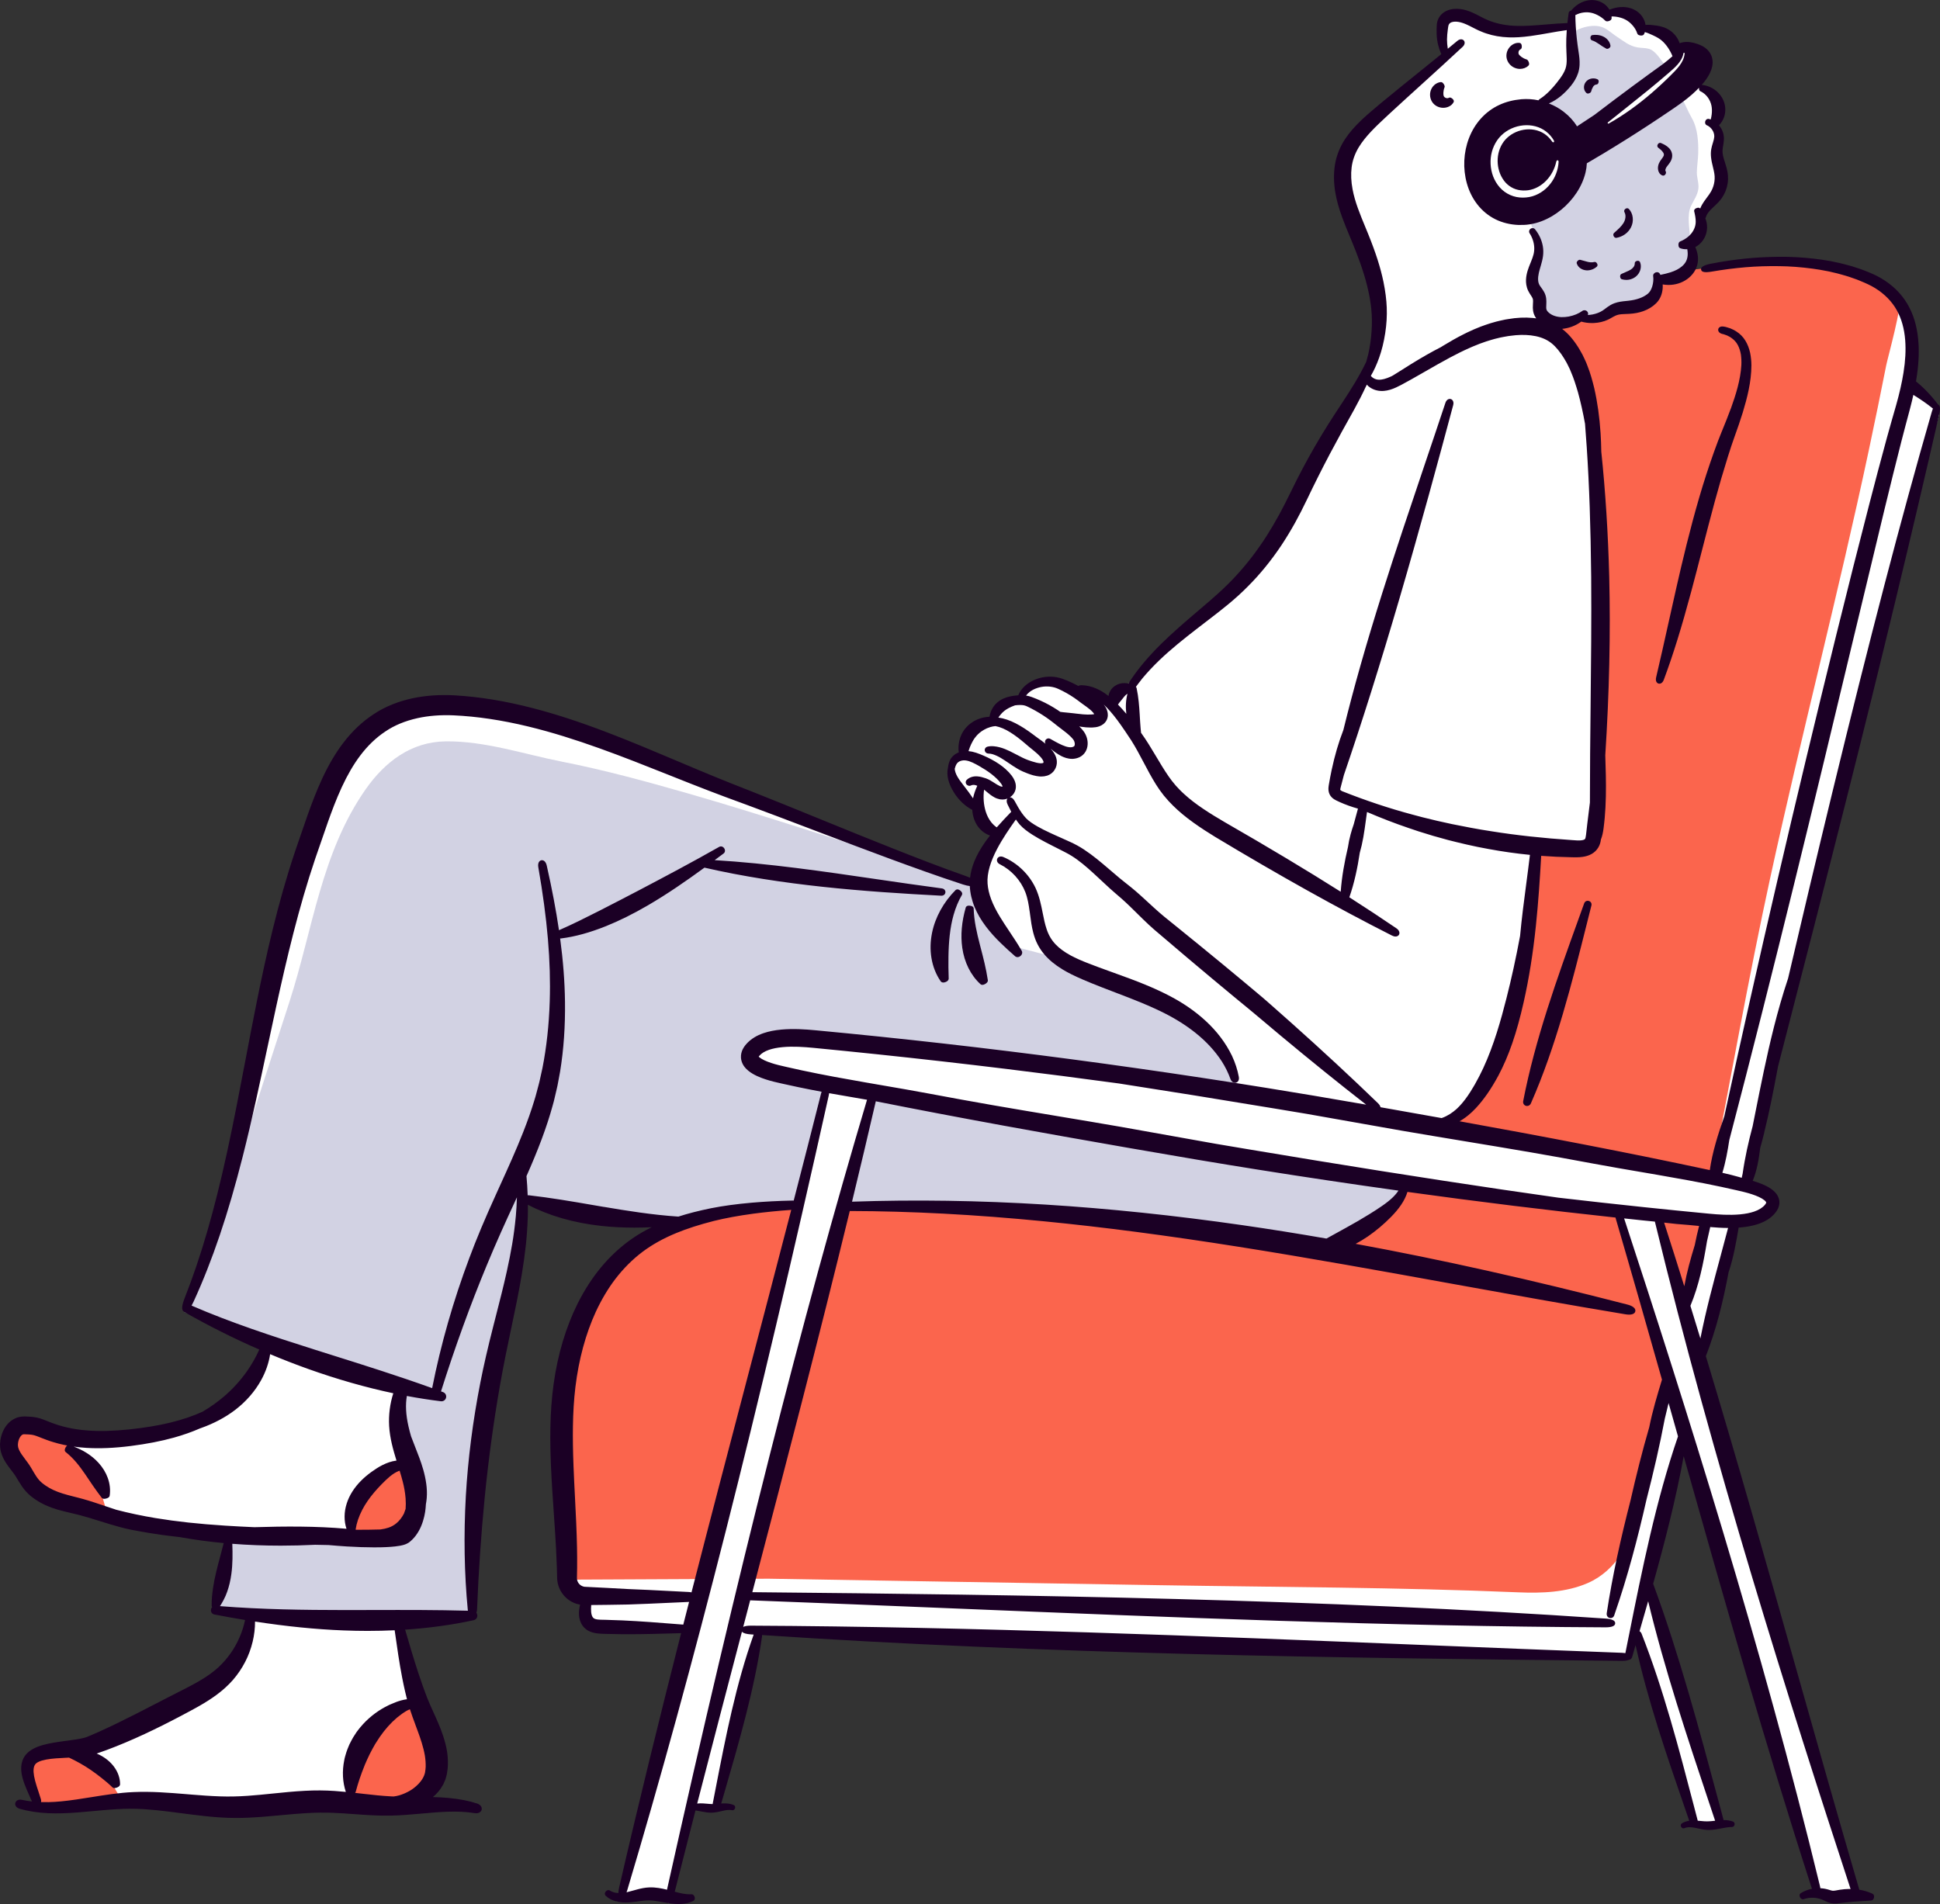
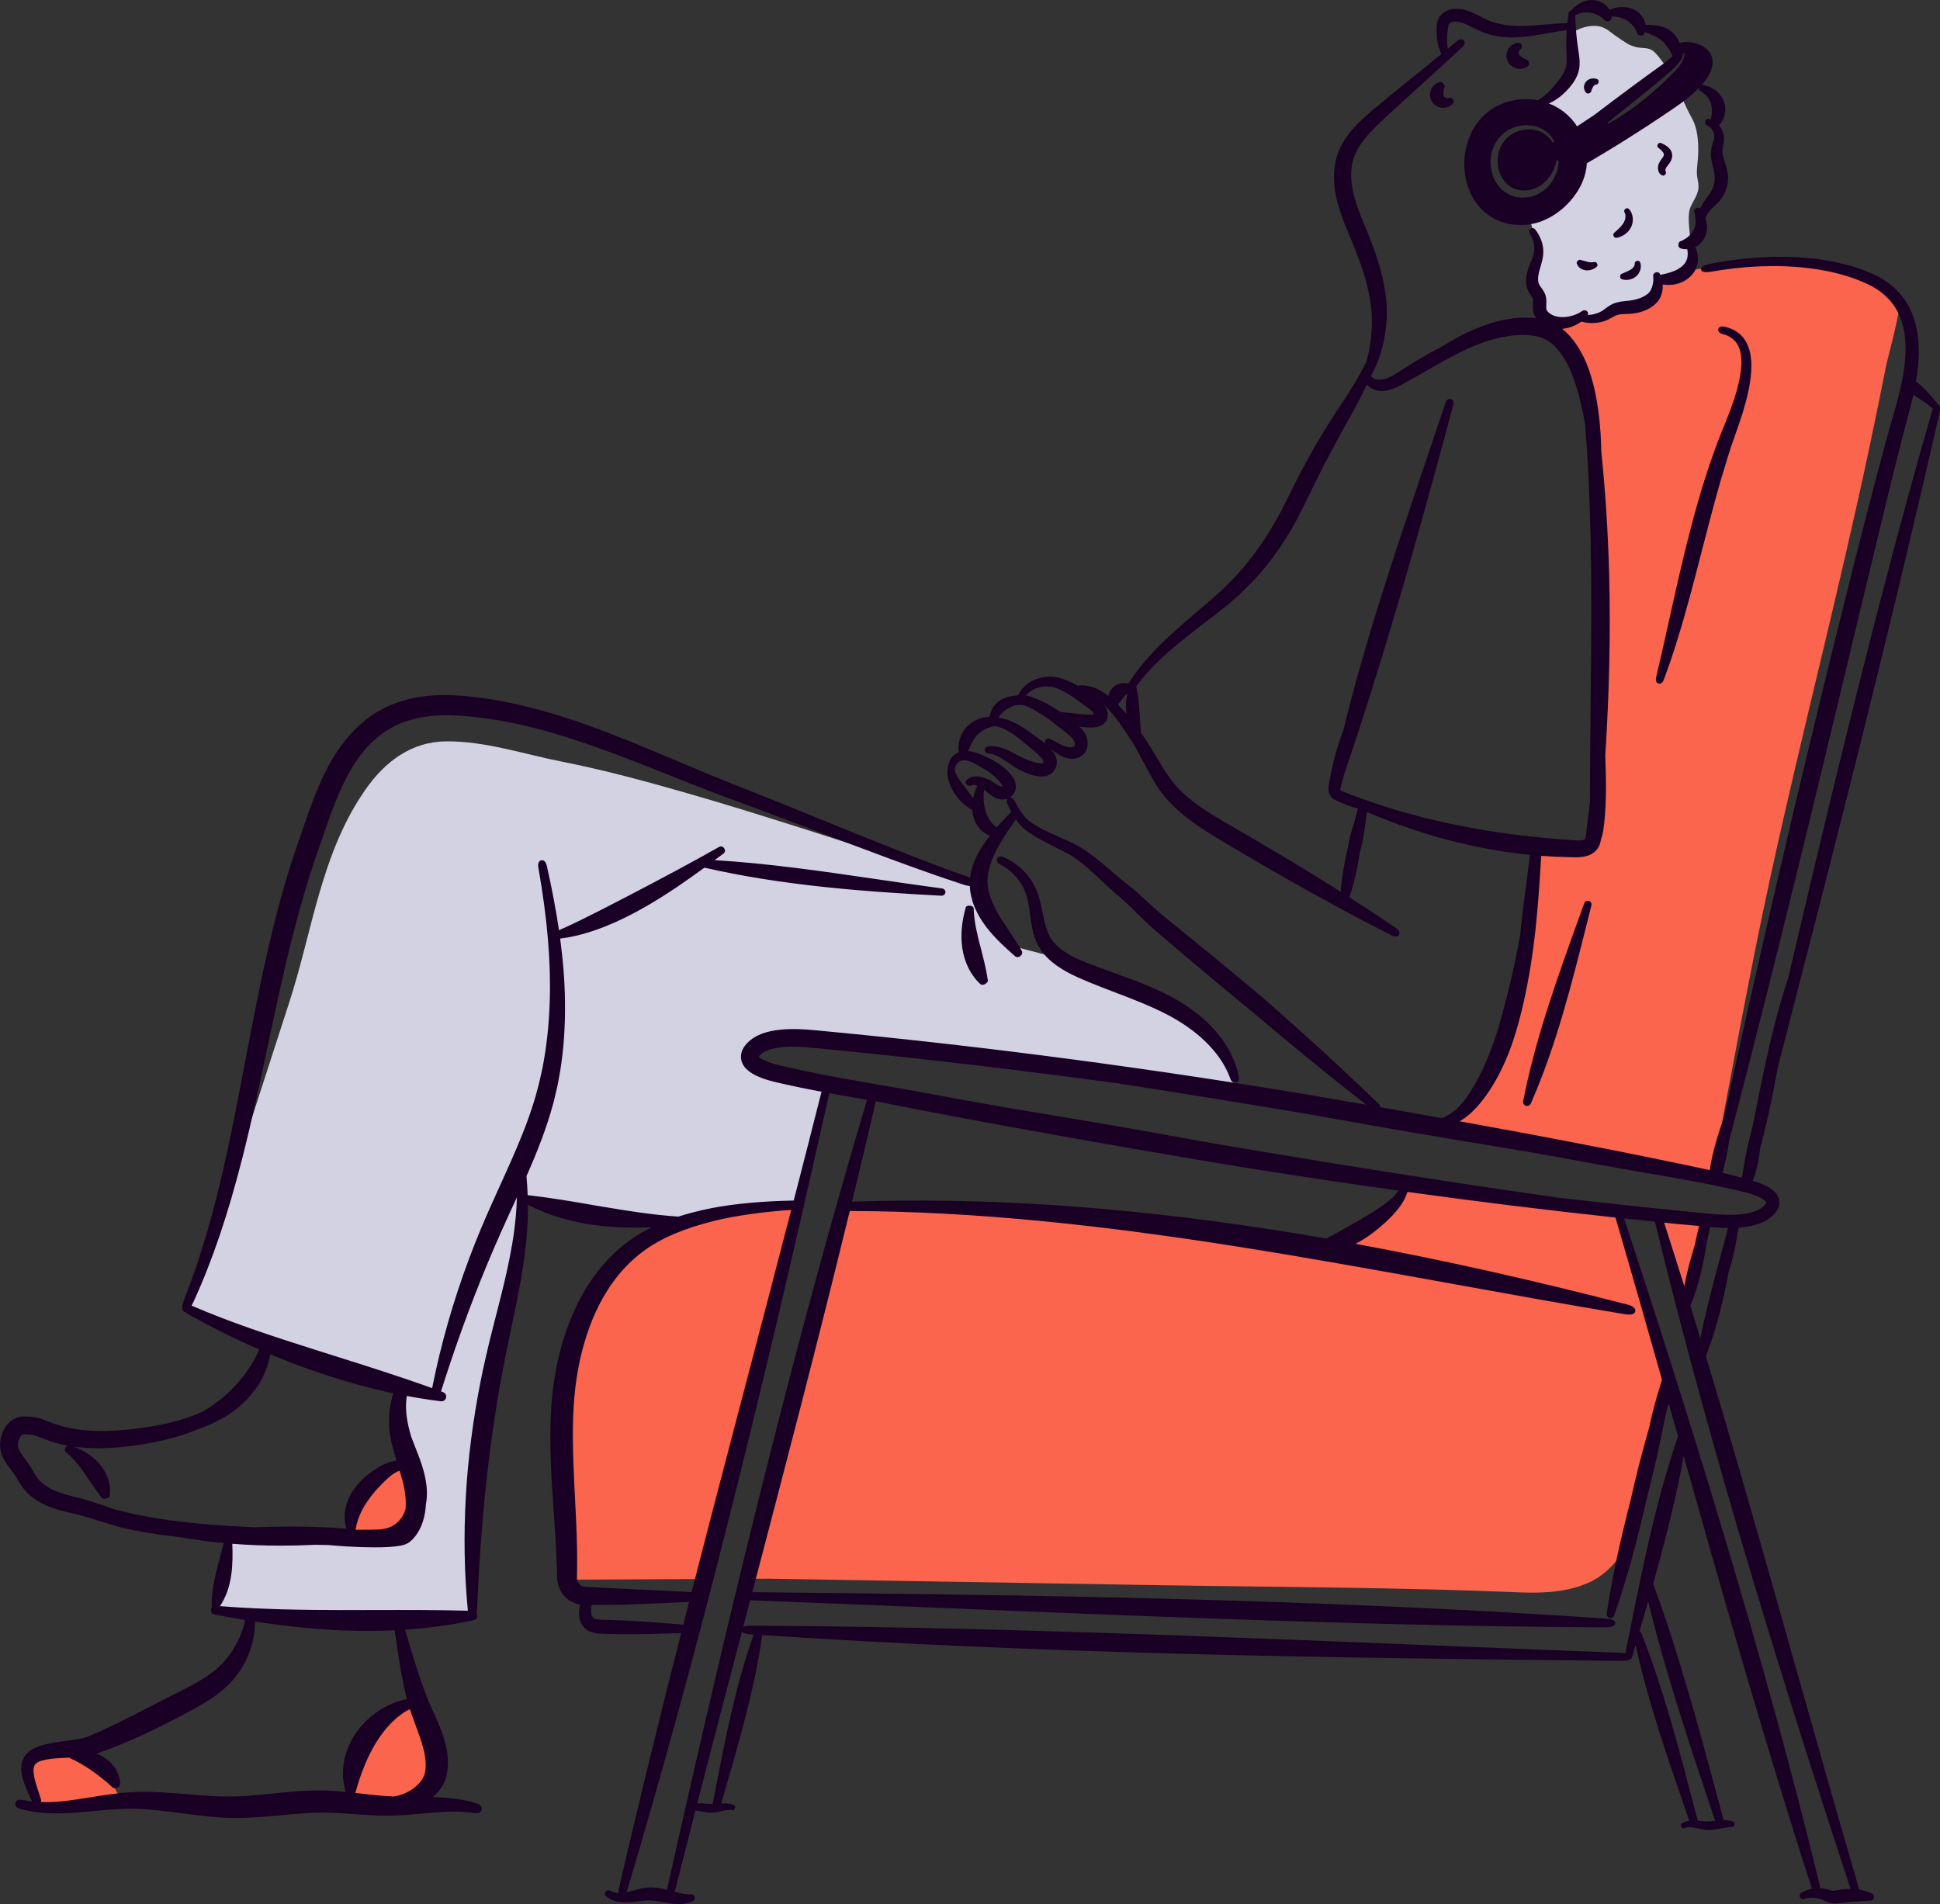
<svg xmlns="http://www.w3.org/2000/svg" width="381" height="374" viewBox="0 0 381 374" fill="none">
  <rect x="0" y="0" width="381" height="374" fill="#333333" stroke="none" />
  <g clip-path="url(#clip0_719_17734)">
-     <path d="M263.875 31.526L265.685 43.063L271.061 59.236L268.423 75.542L255.968 95.161L243.483 114.419L221.596 134.269L218.342 138.106L212.111 136.008L205.565 133.587L202.662 134.81L200.346 137.476L196.631 138.806L194.756 141.642L190.469 143.863L188.98 148.863L187.058 149.668L187.022 154.327L192.148 159.141L195.501 164.788L192.108 173.188L134.382 151.455L111.276 142.937L86.4 138.307L76.058 141.456L63.854 154.141L56.399 180.622L48.388 214.556L41.819 244L36.508 255.806L37.417 257.403L52.371 265.111L49.085 271.917L35.81 281.083L15.404 282.888L4.643 279.972L1.754 282.622L6.043 290.666L11.493 295.665L29.102 299.833L44.657 301.895L42.847 316.503L49.367 317.194L47.13 324.138L38.324 333.721L9.954 344.276L20.018 353.302L29.521 354.414L55.654 354.552L81.846 353.788L86.679 346.636L82.766 336.776L79.134 318.86L91.997 317.029L92.55 297.056L98.419 261.361L103.03 235.667L131.4 239.695L117.844 251.917L111.417 269.278L112.254 312.748L114.77 313.582L115.749 319.276L135.035 320.665L121.116 373.508L127.629 371.913L131.484 373.852L135.593 354.691L140.415 355.317L144.677 337.956L148.87 320.596L319.438 325.457L320.908 321.707L332.785 358.303H338.166L323.912 312.54L330.481 284.069L332.157 285.943L351.861 355.248L357.033 372.052L364.02 371.983L364.092 370.525L354.098 337.402L346.271 312.817L333.485 266.362L335.931 260.458L340.616 239.794L345.875 238.769L348.204 234.972L342.709 232.935L347.46 215.066L355.565 182.196L374.23 105.086L380.85 81.363L375.877 76.273L374.842 63.74L369.076 55.716L362.368 53.218L352.118 50.995L339.262 52.107L330.877 53.865L333.206 47.198L333.832 42.314L338.517 36.922L337.299 30.027L337.304 27.015L336.933 20.024L332.646 16.412L331.482 9.097L329.198 10.07L325.379 5.995L321.698 4.792L320.021 2.71L314.992 2.339L312.289 1.274L308.608 2.663V5.116L300.223 5.488H295.146L288.577 3.589L284.059 3.636L283.593 6.458L283.919 11.459L270.129 22.569L264.026 29.837L263.875 31.526Z" fill="white" />
    <path d="M300.041 41.702L302.085 48.811L300.721 55.019L302.879 60.888L305.946 63.71L310.49 62.355L312.987 62.467L318.375 60.286L323.321 59.756L325.706 56.822L326.289 55.116L328.927 54.89L331.951 52.193L331.942 47.024C331.859 45.038 331.238 42.274 332.1 40.454C332.606 39.383 333.382 38.316 333.542 37.117C333.688 36.008 333.229 34.939 333.247 33.837C333.268 32.629 333.475 31.415 333.511 30.2C333.578 27.937 333.421 25.224 332.282 23.236C331.535 21.93 330.945 20.508 330.284 19.157L320.785 23.426L313.246 25.748L327.117 12.938C326.327 12.003 325.524 10.614 324.523 9.919C323.681 9.333 322.596 9.487 321.633 9.319C319.93 9.026 318.964 8.13 317.569 7.226C316.433 6.49 315.483 5.459 314.122 5.18C312.902 4.927 311.423 5.18 310.28 5.652C309.135 6.124 309.25 6.086 309.121 7.228C308.975 8.521 309.106 9.847 308.95 11.14L308.424 15.559L302.922 20.653L306.313 26.497L306.387 32.414L306.538 38.182L300.039 41.695L300.041 41.702Z" fill="#D2D2E3" />
    <path d="M162.455 213.644L148.785 210.148L147.779 206.452L151.8 204.155L167.179 204.754L271.453 220.328L270.505 218.89L242.914 214.695L241.96 207.402L230.4 198.213L213.061 191.021L205.093 187.469L199.192 185.926L193.161 177.086L192.106 173.19L183.06 170.793C166.967 165.866 151.037 160.409 134.855 155.773C126.79 153.463 118.644 151.236 110.405 149.617C102.891 148.139 95.267 145.531 87.535 145.62C80.725 145.699 75.577 149.657 71.812 155.033C63.065 167.526 61.424 182.619 56.863 196.712L44.65 234.471L36.236 257.725L63.346 268.334L78.574 273.129L78.423 279.422L82.042 294.106L79.479 301.448L44.65 301.897L42.992 312.236L42.841 316.505L67.19 318.077L91.991 317.028L93.498 292.605L98.926 256.794L102.696 237.316L104.127 235.893L111.213 238.141L130.435 240.239L150.187 236.719L156.848 236.672L162.449 213.646L162.455 213.644Z" fill="#D2D2E3" />
-     <path d="M266.687 231.423L171.905 214.644L166.133 236.602L171 236.569L224.221 239.416L261.462 244.96L275.15 236.665L275.472 232.745L266.687 231.423Z" fill="#D2D2E3" />
    <path d="M156.719 236.851L152.004 236.719L144.013 237.917L131.951 241.214L122.754 245.709L111.899 262.638L109.486 280.619L110.994 310.286L138.277 310.156L156.719 236.851Z" fill="#FB654D" />
    <path d="M317.71 238.02L276.27 231.955L271.713 238.364L263.27 245.407L235.679 241.211L189.09 237.765L165.839 237.108L146.766 310.114L150.947 310.094C176.495 310.518 202.043 310.941 227.591 311.366C251.116 311.757 274.706 311.778 298.177 312.77C302.793 312.965 307.559 312.795 311.794 310.959C323.093 306.064 323.62 288.282 325.746 277.964C326.271 275.417 326.833 272.874 327.409 270.333L317.706 238.02H317.71Z" fill="#FB654D" />
-     <path d="M12.515 282.75L18.467 288.41L20.999 297.094L7.452 293.319L1.754 282.622L3.401 280.231" fill="#FB654D" />
    <path d="M79.616 287.153L73.666 290.172L69.361 295.457V302.629L78.858 302.504L82.782 295.457" fill="#FB654D" />
    <path d="M14.548 343.512L20.117 347.199L23.83 353.472L11.393 355.132L6.255 353.848L5.639 345.909" fill="#FB654D" />
    <path d="M82.448 335.009L85.966 344.797L84.057 351.989L81.845 353.787L68.879 353.287L70.085 344.797L75.313 337.505L79.032 335.208" fill="#FB654D" />
    <path d="M325.904 239.06L330.475 257.134C330.639 256.421 330.803 255.71 330.965 254.996C330.965 254.996 333.02 245.59 334.478 238.917L325.904 239.06Z" fill="#FB654D" />
    <path d="M372.955 58.791C372.932 58.774 367.453 54.672 367.453 54.672L359.311 52.275L349.209 51L338.052 52.275L332.098 53.024L328.932 54.896L326.294 55.122L325.617 57.519L322.601 59.767L318.38 60.292L314.235 62.54H309.637L305.04 63.664L308.96 70.407L313.332 86.589L313.785 128.244L314.086 161.208L311.222 166.452L301.12 166.602L300.366 177.69L296.446 201.214L289.209 216.647L285.138 219.494L283.783 221.4L336.086 231.515C339.909 211.848 343.374 192.119 347.634 172.544C353.757 144.402 361.053 116.537 367.034 88.372C368.216 82.808 369.357 77.237 370.459 71.657C370.714 70.365 373.756 59.391 372.962 58.798L372.955 58.791Z" fill="#FB654D" />
    <path d="M325.662 29.012C325.973 29.241 326.414 29.589 326.645 29.974C326.731 30.11 326.776 30.245 326.776 30.363C326.776 30.479 326.749 30.584 326.675 30.719C326.591 30.873 326.468 31.041 326.321 31.238L326.238 31.354C326.087 31.562 325.919 31.799 325.777 32.137C325.622 32.537 325.572 32.935 325.628 33.315C325.667 33.561 325.745 33.78 325.865 33.964C326.006 34.183 326.218 34.364 326.447 34.458C326.506 34.483 326.569 34.496 326.632 34.496C326.785 34.496 326.933 34.422 327.039 34.29C327.188 34.107 327.264 33.823 327.102 33.597C327.059 33.543 327.041 33.478 327.075 33.317C327.102 33.174 327.17 33.013 327.267 32.852C327.325 32.758 327.42 32.638 327.525 32.506C327.577 32.441 327.631 32.374 327.685 32.302C327.861 32.074 328.061 31.803 328.214 31.454C328.398 31.05 328.455 30.585 328.369 30.182C328.277 29.683 328.005 29.317 327.793 29.097C327.321 28.61 326.794 28.355 326.2 28.093C326.015 28.015 325.739 28.058 325.572 28.344C325.403 28.634 325.502 28.896 325.667 29.017L325.662 29.012Z" fill="#1B0025" />
    <path d="M317.389 46.722C317.416 46.722 317.445 46.72 317.472 46.716C318.066 46.606 318.613 46.38 319.099 46.04C319.624 45.676 320.047 45.188 320.321 44.636C320.611 44.054 320.728 43.404 320.656 42.753C320.587 42.089 320.314 41.48 319.894 41.044C319.756 40.895 319.5 40.825 319.236 41.008C318.991 41.178 318.906 41.44 319.027 41.673C319.245 42.055 319.248 42.471 319.214 42.751C319.169 43.117 319.036 43.489 318.829 43.822C318.442 44.446 317.846 44.983 317.216 45.551L316.988 45.754C316.822 45.906 316.793 46.152 316.914 46.391C317.018 46.599 317.195 46.722 317.389 46.722Z" fill="#1B0025" />
    <path d="M320.27 52.953C319.962 53.147 319.595 53.304 319.199 53.471C318.956 53.574 318.704 53.682 318.438 53.809C318.348 53.852 318.146 53.99 318.18 54.359C318.213 54.73 318.441 54.833 318.533 54.858C318.816 54.938 319.107 54.979 319.395 54.979C319.573 54.979 319.753 54.963 319.93 54.932C320.432 54.845 320.9 54.63 321.285 54.312C321.692 53.977 321.989 53.53 322.142 53.022C322.3 52.505 322.282 51.951 322.093 51.504C322.03 51.34 321.843 51.172 321.524 51.235C321.227 51.293 321.044 51.479 321.051 51.734C321.069 52.016 320.943 52.262 320.837 52.418C320.698 52.622 320.502 52.807 320.27 52.953Z" fill="#1B0025" />
    <path d="M310.429 52.731C310.751 52.946 311.14 53.073 311.55 53.1C311.608 53.105 311.667 53.107 311.723 53.107C312.396 53.107 313.076 52.845 313.584 52.391C313.647 52.34 313.845 52.141 313.67 51.798C313.483 51.427 313.231 51.427 313.085 51.463C312.63 51.593 312.155 51.512 311.793 51.429C311.318 51.311 310.886 51.188 310.371 51.04C310.184 50.989 309.999 51.063 309.817 51.259C309.657 51.432 309.61 51.604 309.669 51.769C309.795 52.154 310.065 52.496 310.425 52.736L310.429 52.731Z" fill="#1B0025" />
-     <path d="M312.67 7.935C313.179 8.084 313.633 8.38 314.02 8.644L314.047 8.664C314.482 8.963 314.894 9.247 315.445 9.547C315.508 9.581 315.575 9.596 315.647 9.596C315.769 9.596 315.893 9.549 316.025 9.451C316.226 9.305 316.311 9.138 316.278 8.954C316.161 8.203 315.632 7.537 314.864 7.176C314.09 6.805 313.289 6.814 312.758 6.886C312.675 6.895 312.398 6.955 312.355 7.351C312.31 7.771 312.551 7.897 312.666 7.935H312.67Z" fill="#1B0025" />
    <path d="M311.554 18.262C311.635 18.338 311.739 18.376 311.853 18.376C311.91 18.376 311.97 18.367 312.031 18.347C312.29 18.269 312.456 18.124 312.501 17.936C312.549 17.721 312.614 17.567 312.684 17.406C312.738 17.285 312.803 17.144 312.888 17.01C313.003 16.824 313.233 16.619 313.537 16.596C313.696 16.581 313.901 16.48 313.962 16.093C314.018 15.751 313.816 15.614 313.728 15.574C313.12 15.281 312.182 15.317 311.563 15.952C311.262 16.263 311.084 16.686 311.075 17.106C311.063 17.553 311.243 17.985 311.554 18.258V18.262Z" fill="#1B0025" />
    <path d="M296.824 12.938C297.15 13.199 297.539 13.385 297.949 13.474C298.133 13.514 298.322 13.535 298.511 13.535C299.144 13.535 299.747 13.304 300.158 12.902C300.294 12.777 300.336 12.6 300.287 12.374C300.264 12.276 300.134 11.775 299.803 11.672C299.351 11.542 299.056 11.354 298.815 11.189C298.586 11.023 298.435 10.878 298.297 10.697C298.279 10.677 298.187 10.504 298.223 10.249C298.246 10.093 298.322 9.813 298.608 9.697C298.932 9.536 298.88 9.06 298.842 8.863C298.775 8.51 298.534 8.442 298.437 8.431C298.057 8.38 297.645 8.451 297.278 8.635C296.932 8.805 296.619 9.066 296.376 9.388C296.124 9.726 295.957 10.102 295.885 10.507C295.802 10.963 295.851 11.448 296.025 11.871C296.189 12.28 296.472 12.658 296.821 12.938H296.824Z" fill="#1B0025" />
    <path d="M282.25 20.898C282.622 21.082 283.022 21.176 283.443 21.176H283.456C283.866 21.174 284.264 21.077 284.609 20.901C284.978 20.713 285.281 20.427 285.459 20.102C285.513 20.013 285.612 19.778 285.356 19.505C285.185 19.324 284.852 19.042 284.541 19.203L284.516 19.219C284.262 19.375 283.967 19.248 283.85 19.188C283.636 19.074 283.54 18.901 283.524 18.823C283.472 18.649 283.456 18.45 283.47 18.179C283.492 17.882 283.533 17.551 283.697 17.148C283.792 16.898 283.612 16.596 283.445 16.386C283.387 16.314 283.213 16.095 282.948 16.126C282.187 16.2 281.465 16.728 281.109 17.475C280.927 17.85 280.839 18.271 280.851 18.689C280.862 19.136 280.995 19.588 281.226 19.966C281.465 20.362 281.829 20.695 282.25 20.901V20.898Z" fill="#1B0025" />
    <path d="M188.977 186.142C189.384 189.038 190.654 191.583 192.553 193.311C192.65 193.403 192.78 193.452 192.926 193.452C193.073 193.452 193.235 193.405 193.412 193.314C193.61 193.213 194.063 192.933 194.004 192.524C193.644 190.178 193.12 188.163 192.564 186.032L192.418 185.466C191.853 183.266 191.293 180.913 191.221 178.455C191.212 178.276 191.101 177.968 190.458 177.901C189.846 177.836 189.695 178.14 189.659 178.272C188.86 181.076 188.633 183.726 188.979 186.144L188.977 186.142Z" fill="#1B0025" />
-     <path d="M184.737 192.736C184.845 192.9 185.03 192.989 185.259 192.989C185.365 192.989 185.48 192.971 185.601 192.933C185.95 192.828 186.321 192.582 186.317 192.204C186.263 190.697 186.247 189.288 186.269 187.901C186.296 186.327 186.373 185.017 186.51 183.775C186.677 182.27 186.929 180.935 187.282 179.69C187.687 178.261 188.234 176.948 188.911 175.787C189.064 175.508 188.923 175.165 188.542 174.893C188.034 174.528 187.732 174.765 187.651 174.846C185.3 177.207 183.664 180.186 183.045 183.236C182.703 184.918 182.664 186.58 182.93 188.177C183.207 189.856 183.832 191.435 184.737 192.736Z" fill="#1B0025" />
    <path d="M202.217 179.012C202.249 179.242 202.278 179.475 202.309 179.707C202.458 180.855 202.613 182.04 202.935 183.254C203.16 184.097 203.428 184.82 203.759 185.459C204.116 186.166 204.566 186.841 205.095 187.467C206.013 188.545 207.184 189.512 208.673 190.419C209.783 191.088 210.996 191.694 212.602 192.385C213.732 192.875 214.943 193.367 216.525 193.982C217.393 194.32 218.262 194.651 219.126 194.982C220.821 195.628 222.574 196.297 224.252 196.994C226.314 197.855 228.996 199.038 231.451 200.55C233.861 202.028 235.916 203.672 237.561 205.439C238.474 206.416 239.28 207.443 239.953 208.485C240.653 209.587 241.227 210.755 241.656 211.951C241.852 212.495 242.246 212.689 242.548 212.689C242.613 212.689 242.676 212.68 242.737 212.665C243.103 212.566 243.418 212.17 243.292 211.508C243.029 210.108 242.579 208.724 241.956 207.398C241.35 206.128 240.583 204.88 239.672 203.688C238.02 201.519 235.873 199.524 233.292 197.761C231.217 196.344 228.791 195.058 225.657 193.718C223.354 192.739 221.005 191.891 218.73 191.07L217.765 190.721C216.583 190.296 215.213 189.798 213.887 189.281C212.375 188.7 211.259 188.201 210.269 187.669C209.027 186.993 208.059 186.282 207.312 185.499C206.499 184.643 205.919 183.654 205.541 182.476C205.208 181.505 205.001 180.456 204.778 179.336C204.454 177.706 204.119 176.02 203.356 174.385C202.073 171.688 199.764 169.48 197.019 168.326C196.425 168.092 195.999 168.342 195.853 168.671C195.7 169.017 195.828 169.503 196.362 169.758C197.507 170.339 198.524 171.113 199.382 172.057C200.25 173.016 200.919 174.087 201.366 175.237C201.832 176.451 202.046 177.768 202.21 179.01L202.217 179.012Z" fill="#1B0025" />
    <path d="M339.914 80.261C339.374 81.733 338.8 83.155 338.26 84.472L338.111 84.834C337.875 85.416 337.63 86.017 337.4 86.63L336.604 88.797C335.539 91.787 334.581 94.744 333.755 97.582C331.885 103.955 330.359 110.436 329.238 115.37C328.725 117.626 328.226 119.88 327.726 122.13L327.719 122.161C326.925 125.74 326.104 129.439 325.251 133.05C325.077 133.799 325.39 134.175 325.712 134.269C325.77 134.287 325.829 134.294 325.892 134.294C326.068 134.294 326.504 134.215 326.767 133.498C328.583 128.627 330.249 123.262 332.168 116.103C332.888 113.417 333.588 110.691 334.266 108.057C335.076 104.903 335.915 101.643 336.788 98.438C337.56 95.585 338.42 92.648 339.34 89.71L340.038 87.545C340.222 86.984 340.427 86.404 340.627 85.847L340.78 85.416C341.21 84.217 341.766 82.634 342.263 81.03C343.139 78.132 343.951 75.003 343.962 71.772C343.96 70.958 343.877 70.132 343.717 69.319C343.521 68.431 343.211 67.628 342.792 66.939C342.358 66.197 341.719 65.55 340.956 65.076C340.668 64.87 340.362 64.738 340.067 64.609C339.979 64.571 339.891 64.533 339.79 64.486L339.086 64.269C339.009 64.244 338.933 64.222 338.849 64.206L338.557 64.153C337.844 64.025 337.513 64.349 337.448 64.665C337.376 65.004 337.594 65.438 338.244 65.593L338.503 65.653C338.539 65.662 338.575 65.675 338.631 65.698C338.663 65.709 338.696 65.722 338.721 65.729L339.192 65.897C339.275 65.942 339.358 65.984 339.444 66.026C339.66 66.136 339.864 66.239 340.051 66.389C340.6 66.778 341.019 67.248 341.296 67.789C341.581 68.33 341.784 68.958 341.899 69.649C341.993 70.343 342.022 71.043 341.986 71.731C341.815 74.652 340.895 77.553 339.925 80.254L339.914 80.261Z" fill="#1B0025" />
    <path d="M311.12 177.437C310.783 178.374 310.445 179.314 310.105 180.253L309.973 180.62C305.8 192.188 301.487 204.151 299.142 216.283C299.061 216.706 299.279 217.086 299.675 217.209C299.749 217.231 299.826 217.242 299.905 217.242C300.229 217.242 300.514 217.05 300.649 216.741C305.614 205.461 308.701 193.148 311.69 181.242L311.757 180.973C312.018 179.933 312.279 178.898 312.54 177.862C312.641 177.464 312.43 177.089 312.038 176.97C311.647 176.852 311.262 177.046 311.123 177.433L311.12 177.437Z" fill="#1B0025" />
    <path d="M346.491 222.388C347.454 218.515 348.233 214.556 348.93 210.855C349.016 210.399 349.101 209.94 349.187 209.484C353.681 192.083 358.289 174.206 362.743 156.514C369.42 130.035 375.511 104.751 380.851 81.363C381.178 79.936 380.908 79.581 380.631 79.471C379.276 77.68 377.82 76.154 376.285 74.916C376.362 74.457 376.434 74.005 376.495 73.56C376.85 71.006 376.92 68.723 376.711 66.576C376.454 63.962 375.745 61.656 374.604 59.717C373.983 58.664 373.22 57.696 372.336 56.843C371.501 56.036 370.529 55.3 369.447 54.661C368.38 54.021 367.23 53.556 366.233 53.171C366.145 53.138 366.06 53.104 365.963 53.064C365.788 52.992 365.605 52.919 365.416 52.861L363.794 52.328C363.607 52.266 363.42 52.217 363.229 52.167C363.137 52.143 363.044 52.12 362.943 52.091C362.759 52.044 362.574 51.993 362.369 51.939C362.014 51.843 361.647 51.742 361.276 51.664L359.592 51.306L359.221 51.244C358.238 51.078 357.22 50.906 356.212 50.805C353.881 50.539 351.597 50.419 349.414 50.441C347.067 50.459 344.792 50.58 342.654 50.805C340.408 51.042 338.162 51.378 335.982 51.801C334.148 52.178 334.019 52.646 334.082 52.966C334.146 53.285 334.44 53.67 336.274 53.333C338.417 52.964 340.62 52.682 342.823 52.494C344.913 52.317 347.132 52.246 349.419 52.279C351.536 52.304 353.744 52.469 355.983 52.773C356.941 52.89 357.914 53.075 358.854 53.256L359.201 53.321L360.81 53.699C361.143 53.775 361.48 53.876 361.807 53.972C361.998 54.028 362.189 54.086 362.369 54.135C362.462 54.164 362.554 54.189 362.662 54.22C362.828 54.267 362.986 54.312 363.141 54.368L364.698 54.916C364.847 54.967 364.995 55.03 365.171 55.106C365.259 55.144 365.349 55.182 365.434 55.218C366.384 55.607 367.385 56.045 368.283 56.609C370.108 57.736 371.569 59.23 372.512 60.929C373.434 62.573 373.99 64.555 374.165 66.82C374.314 68.77 374.206 70.852 373.832 73.191C373.522 75.148 373.049 77.235 372.39 79.567L371.467 82.785C371.186 83.767 370.86 84.91 370.56 86.03C369.899 88.446 369.35 90.476 368.814 92.522C368.198 94.846 367.64 96.973 367.113 99.026C365.056 106.969 362.905 115.497 360.535 125.093C352.558 157.413 345.208 189.035 338.642 219.259C337.413 222.784 336.297 226.263 335.791 229.835L335.37 229.743C331.812 228.978 327.908 228.164 323.081 227.18C315.474 225.637 307.389 224.07 298.365 222.39C294.634 221.697 290.775 220.99 286.641 220.243C286.652 220.237 286.663 220.232 286.672 220.225C286.911 220.098 287.131 219.952 287.345 219.812L287.764 219.521C287.964 219.373 288.173 219.221 288.36 219.06C288.833 218.678 289.299 218.239 289.83 217.678C291.425 215.961 292.832 213.93 294.261 211.287C296.333 207.38 297.87 202.918 299.241 196.824C300.276 192.235 301.057 187.36 301.628 181.916C302.123 177.242 302.427 172.542 302.677 168.107C304.635 168.257 306.601 168.348 308.568 168.38L308.865 168.387C309.045 168.391 309.228 168.395 309.421 168.395C309.484 168.395 309.552 168.395 309.619 168.395C310.083 168.389 310.47 168.36 310.839 168.306C311.368 168.228 311.809 168.102 312.232 167.915C312.781 167.675 313.276 167.3 313.622 166.857C314.052 166.331 314.248 165.73 314.336 165.318C314.367 165.173 314.388 165.034 314.406 164.9C314.689 164.187 314.817 163.478 314.912 162.809C315.011 162.062 315.09 161.364 315.15 160.678C315.272 159.329 315.346 157.934 315.378 156.415C315.436 153.68 315.351 150.976 315.263 148.351C316.053 136.046 316.309 124.464 316.039 113.283C315.817 104.715 315.29 96.461 314.48 88.714C314.46 87.502 314.417 86.292 314.34 85.089C314.131 81.888 313.724 78.99 313.094 76.228C312.745 74.811 312.342 73.294 311.752 71.832L311.543 71.288C311.494 71.165 311.437 71.042 311.379 70.919C311.352 70.861 311.325 70.801 311.293 70.734C311.239 70.617 311.185 70.503 311.134 70.387C311.026 70.15 310.913 69.904 310.78 69.649L310.195 68.616C310.006 68.28 309.808 67.987 309.599 67.677L309.547 67.598C309.032 66.851 308.521 66.218 307.988 65.664C307.601 65.266 307.198 64.912 306.79 64.599C307.396 64.541 308.015 64.405 308.64 64.188C309.347 63.928 309.99 63.584 310.553 63.172C311.208 63.358 311.91 63.456 312.646 63.456C312.767 63.456 312.891 63.454 313.015 63.45C314.023 63.401 314.946 63.184 315.758 62.806C316.051 62.669 316.307 62.524 316.566 62.374C316.678 62.309 316.789 62.247 316.899 62.188C317.245 62.001 317.504 61.891 317.768 61.828C318.227 61.712 318.76 61.694 319.379 61.672H319.413C319.593 61.665 319.779 61.656 319.968 61.647C320.97 61.596 321.899 61.417 322.736 61.117C323.726 60.762 324.602 60.22 325.268 59.55C325.662 59.16 325.981 58.673 326.193 58.136C326.38 57.671 326.494 57.166 326.535 56.636C326.553 56.378 326.555 56.121 326.539 55.871C326.922 55.933 327.302 55.969 327.68 55.969C328.004 55.969 328.328 55.947 328.648 55.9C329.951 55.714 331.155 55.124 332.041 54.238C332.543 53.735 332.921 53.169 333.16 52.556C333.403 51.941 333.509 51.255 333.466 50.577C333.432 50 333.297 49.417 333.047 48.79C333.014 48.705 332.975 48.618 332.937 48.531C333.833 48.077 334.584 47.227 334.951 46.257C335.138 45.776 335.239 45.275 335.253 44.767C335.271 44.289 335.203 43.781 335.061 43.3C335.016 43.146 334.965 43.001 334.908 42.857C334.969 42.79 335.019 42.712 335.043 42.616C335.221 41.954 335.719 41.431 336.259 40.907C336.385 40.786 336.513 40.666 336.643 40.541C337.152 40.064 337.676 39.572 338.153 38.897C338.75 38.038 339.146 37.041 339.299 36.012C339.378 35.489 339.396 34.959 339.355 34.438C339.317 33.979 339.227 33.492 339.081 32.948C338.979 32.575 338.867 32.224 338.756 31.875C338.608 31.409 338.468 30.971 338.383 30.553C338.309 30.2 338.279 29.875 338.288 29.562C338.302 29.278 338.356 28.952 338.414 28.605L338.448 28.404C338.522 27.936 338.592 27.435 338.552 26.883C338.504 26.326 338.336 25.776 338.066 25.295C337.926 25.047 337.764 24.819 337.582 24.609C338.009 24.19 338.349 23.665 338.563 23.075C338.914 22.12 338.925 21.055 338.597 20.078C338.288 19.156 337.672 18.311 336.857 17.703C336.103 17.137 335.219 16.784 334.303 16.683C334.276 16.678 334.24 16.678 334.197 16.683L334.204 16.676C334.888 15.905 335.399 15.169 335.768 14.433C335.998 13.968 336.155 13.53 336.252 13.091C336.362 12.577 336.376 12.076 336.29 11.602C336.202 11.103 335.998 10.622 335.698 10.211C335.419 9.824 335.055 9.489 334.618 9.214C334.179 8.936 333.711 8.757 333.351 8.63C332.89 8.471 332.456 8.361 332.021 8.299C331.508 8.225 331.047 8.221 330.612 8.288C330.349 8.328 330.099 8.397 329.865 8.491C329.843 8.424 329.823 8.355 329.798 8.288C329.449 7.373 328.794 6.55 327.948 5.971C327.559 5.702 327.093 5.474 326.605 5.316C326.206 5.186 325.785 5.09 325.281 5.016C324.638 4.926 323.906 4.841 323.166 4.884C323.119 4.551 323.029 4.218 322.883 3.902C322.491 3.028 321.782 2.308 320.891 1.872C320.108 1.489 319.197 1.324 318.251 1.389C317.538 1.438 316.825 1.612 316.082 1.907C315.929 1.643 315.742 1.393 315.515 1.172C314.876 0.534 314.014 0.129 313.085 0.033C312.245 -0.056 311.372 0.1 310.562 0.487C309.867 0.818 309.243 1.295 308.708 1.901C308.672 1.941 308.633 1.997 308.611 2.071C308.325 2.104 308.109 2.29 308.071 2.556C307.972 3.218 307.893 3.873 307.826 4.526C306.455 4.575 305.082 4.687 303.734 4.801C302.634 4.893 301.498 4.989 300.39 5.045C298.79 5.123 297.578 5.11 296.452 4.998C295.129 4.868 293.885 4.589 292.751 4.166C292.519 4.095 292.294 3.992 292.051 3.882L291.488 3.632L290.678 3.216C290.192 2.961 289.69 2.699 289.143 2.46C288.297 2.091 287.564 1.874 286.837 1.782C286.42 1.724 285.979 1.715 285.525 1.755C285.007 1.804 284.555 1.919 284.145 2.102C283.639 2.326 283.2 2.657 282.876 3.059C282.545 3.466 282.314 3.976 282.219 4.495C282.201 4.584 282.192 4.671 282.183 4.768L282.138 5.691C282.133 6.031 282.131 6.396 282.149 6.767C282.181 7.539 282.291 8.279 282.476 8.968C282.613 9.495 282.802 10.034 283.056 10.636C281.589 11.83 280.117 13.018 278.675 14.181L278.636 14.21C276.215 16.16 273.713 18.177 271.264 20.205L270.862 20.543C269.768 21.458 268.638 22.404 267.545 23.426C266.068 24.814 264.988 26.058 264.147 27.341C263.116 28.911 262.43 30.671 262.164 32.429C261.901 34.104 261.925 35.9 262.238 37.767C262.49 39.288 262.922 40.862 263.602 42.721C264.057 43.967 264.561 45.179 265.051 46.355L265.429 47.263C266.496 49.846 267.693 52.916 268.49 56.11C268.899 57.772 269.165 59.241 269.302 60.605C269.451 62.045 269.471 63.568 269.361 65.134C269.244 66.793 269.025 68.271 268.697 69.649C268.575 70.157 268.447 70.631 268.312 71.078C266.975 73.896 265.272 76.566 263.631 79.066L263.071 79.918C262.353 81.01 261.61 82.139 260.895 83.275C260.004 84.689 259.122 86.149 258.275 87.611C256.612 90.487 255.01 93.509 253.518 96.593C252.688 98.294 251.974 99.694 251.268 100.998C250.446 102.497 249.607 103.923 248.774 105.238C246.927 108.123 244.924 110.738 242.822 113.01C241.78 114.153 240.642 115.284 239.339 116.467C238.355 117.368 237.305 118.265 236.287 119.133L235.475 119.826C232.977 121.955 230.396 124.156 228.006 126.511C226.784 127.712 225.621 128.973 224.545 130.257C224.043 130.845 223.573 131.464 223.112 132.07L222.779 132.529C222.38 133.092 221.973 133.676 221.604 134.273C221.365 134.215 221.122 134.181 220.877 134.175C220.157 134.155 219.453 134.369 218.892 134.776C218.287 135.212 217.862 135.868 217.722 136.57C217.713 136.619 217.709 136.666 217.7 136.715C217.612 136.646 217.524 136.574 217.434 136.507C216.32 135.655 214.542 134.629 212.375 134.586C212.132 134.586 211.921 134.64 211.747 134.734C211.653 134.682 211.563 134.626 211.468 134.575C210.854 134.246 210.222 133.949 209.587 133.687C209.207 133.533 208.905 133.419 208.61 133.314C208.275 133.202 207.884 133.079 207.499 133.021C206.016 132.766 204.499 132.954 203.113 133.562C202.406 133.873 201.781 134.275 201.254 134.758C200.698 135.273 200.259 135.901 199.98 136.574C199.911 136.579 199.839 136.585 199.773 136.59L199.733 136.594C198.966 136.666 198.063 136.789 197.195 137.158C196.785 137.323 196.375 137.569 195.93 137.918C195.889 137.956 195.847 137.994 195.804 138.032C195.671 138.151 195.534 138.276 195.417 138.424L195.194 138.692L194.989 139.003C194.652 139.542 194.431 140.15 194.332 140.788C194.262 140.79 194.193 140.794 194.123 140.801C193.466 140.848 192.851 140.978 192.309 141.183C192.037 141.271 191.789 141.394 191.551 141.51L191.427 141.57C191.326 141.624 191.227 141.684 191.128 141.747L191.024 141.812C190.869 141.904 190.732 142 190.624 142.089C190.135 142.44 189.676 142.917 189.255 143.516L189.008 143.916C188.947 144.021 188.895 144.133 188.844 144.245L188.792 144.357C188.641 144.665 188.553 144.958 188.47 145.26C188.308 145.857 188.229 146.47 188.238 147.078C188.245 147.327 188.27 147.559 188.303 147.787C188.216 147.821 188.126 147.852 188.042 147.89C187.401 148.185 186.852 148.715 186.575 149.31C186.339 149.8 186.244 150.285 186.177 150.777C185.999 151.52 186.026 152.385 186.26 153.249C186.472 154.036 186.825 154.823 187.34 155.655C188.272 157.151 189.519 158.33 190.943 159.072C190.966 159.425 191.013 159.774 191.085 160.112C191.209 160.691 191.413 161.248 191.692 161.767C191.987 162.308 192.372 162.791 192.842 163.205C193.342 163.632 193.88 163.936 194.438 164.113C194.105 164.535 193.779 164.965 193.463 165.412C192.554 166.705 191.866 167.937 191.357 169.18C190.909 170.278 190.63 171.361 190.511 172.414C190.275 172.302 190.002 172.193 189.69 172.083C184.777 170.357 179.847 168.429 175.614 166.761C171.001 164.934 166.349 163.044 161.594 161.105L159.987 160.45C155.91 158.788 151.695 157.071 147.518 155.418L146.393 154.975C144.451 154.212 142.444 153.423 140.479 152.613C138.296 151.721 136.091 150.791 133.96 149.89L132.954 149.465C128.528 147.593 123.951 145.658 119.346 143.898C113.838 141.792 109.175 140.269 104.676 139.104C99.222 137.69 94.183 136.865 89.273 136.581C86.41 136.42 83.683 136.606 81.158 137.129C79.765 137.42 78.424 137.818 77.171 138.314C75.715 138.898 74.493 139.531 73.437 140.251C71.207 141.691 69.182 143.599 67.413 145.922C65.928 147.87 64.591 150.127 63.327 152.824C62.114 155.413 61.141 158.046 60.43 160.049C60.016 161.217 59.616 162.382 59.231 163.509L57.946 167.248C54.492 177.54 52.203 187.966 50.421 196.806C49.645 200.657 48.9 204.566 48.182 208.346L48.173 208.388C47.048 214.295 45.886 220.4 44.588 226.353C42.09 237.819 39.453 246.894 36.289 254.916C35.692 256.419 35.618 257.297 36.059 257.588C36.113 257.642 36.174 257.691 36.244 257.731C41.005 260.442 45.916 262.9 50.918 265.084C50.272 266.558 49.467 267.978 48.474 269.385C47.192 271.196 45.693 272.842 44.019 274.278C42.736 275.378 41.314 276.387 39.779 277.293C37.868 278.16 35.782 278.865 33.438 279.435C31.061 280.012 28.415 280.448 25.345 280.773C22.262 281.092 19.605 281.162 17.222 280.983C15.84 280.88 14.517 280.688 13.284 280.413C12.984 280.352 12.68 280.272 12.383 280.193L12.329 280.18C12.014 280.104 11.686 279.999 11.391 279.907C11.083 279.818 10.768 279.704 10.473 279.594C10.196 279.496 9.89 279.379 9.537 279.236L9.276 279.131C9.033 279.035 8.785 278.934 8.52 278.834C8.218 278.72 7.761 278.559 7.264 278.451C6.413 278.272 5.682 278.25 4.975 278.228L4.813 278.223C4.125 278.228 3.526 278.348 3.035 278.579C2.475 278.834 1.985 279.18 1.62 279.581C1.258 279.961 0.956 280.388 0.727 280.844C0.517 281.238 0.349 281.681 0.214 282.197C0.101 282.62 0.034 283.085 0.009 283.626C-0 284.143 0.054 284.666 0.169 285.138C0.283 285.583 0.448 286.021 0.673 286.478C0.846 286.822 1.046 287.162 1.327 287.58C1.627 288.021 1.931 288.414 2.223 288.797C2.363 288.98 2.5 289.157 2.63 289.331C2.725 289.459 2.815 289.584 2.903 289.711C2.986 289.834 3.049 289.93 3.137 290.076L3.681 290.975C4.073 291.619 4.514 292.303 5.088 292.943C5.378 293.269 5.7 293.578 6.042 293.862L6.53 294.238C6.722 294.381 6.879 294.49 7.025 294.582C8.236 295.398 9.685 296.054 11.335 296.53C12.21 296.787 13.076 296.988 13.916 297.183C14.465 297.31 14.982 297.431 15.498 297.565C16.841 297.912 18.183 298.332 19.481 298.739L19.591 298.773C20.892 299.182 22.238 299.603 23.608 299.967C24.243 300.133 24.994 300.323 25.755 300.475C26.221 300.569 26.68 300.649 27.141 300.732C27.384 300.775 27.627 300.819 27.868 300.862C28.899 301.061 29.952 301.215 30.978 301.367C31.354 301.423 31.73 301.477 32.112 301.537C32.576 301.6 33.039 301.653 33.512 301.709L33.586 301.718C33.802 301.745 34.02 301.77 34.239 301.797L35.308 301.922H35.314C38.107 302.427 40.99 302.821 43.935 303.096C43.731 303.908 43.512 304.72 43.298 305.52C43.022 306.549 42.736 307.611 42.484 308.662C42.185 309.917 41.975 310.963 41.831 311.961C41.791 312.24 41.752 312.52 41.723 312.791C41.685 313.072 41.654 313.359 41.629 313.643C41.579 314.224 41.559 314.81 41.57 315.389C41.57 315.492 41.606 315.588 41.667 315.673C41.545 315.803 41.458 315.973 41.433 316.172C41.37 316.639 41.649 317.037 42.095 317.122C44.158 317.52 46.165 317.88 48.132 318.203C47.896 319.35 47.531 320.497 47.043 321.617C46.539 322.767 45.952 323.818 45.297 324.739C44.613 325.71 43.839 326.605 42.997 327.396C42.178 328.157 41.258 328.859 40.188 329.543C38.647 330.534 36.971 331.384 35.195 332.283C34.63 332.569 34.063 332.857 33.494 333.153L26.529 336.735C23.743 338.149 21.587 339.189 19.539 340.112L19.085 340.313C18.648 340.506 18.212 340.7 17.771 340.884L17.075 341.174C17.051 341.186 17.024 341.197 16.976 341.21C16.747 341.293 16.468 341.364 16.227 341.423C15.316 341.631 14.319 341.765 13.241 341.908C12.995 341.941 12.748 341.973 12.5 342.006C11.182 342.188 9.818 342.375 8.412 342.767C7.723 342.968 6.983 343.218 6.24 343.67C5.815 343.932 5.466 344.218 5.176 344.54C4.849 344.905 4.588 345.339 4.422 345.795C4.147 346.548 4.089 347.356 4.237 348.34C4.343 348.988 4.521 349.632 4.813 350.426C5.095 351.189 5.416 351.911 5.731 352.62C5.92 353.045 6.098 353.448 6.265 353.85C5.587 353.774 4.933 353.667 4.298 353.528C3.594 353.374 3.114 353.72 3.004 354.143C2.9 354.541 3.121 355.064 3.846 355.275C5.563 355.773 7.489 356.071 9.57 356.158C11.225 356.227 12.989 356.18 15.293 356.004C16.326 355.923 17.366 355.827 18.398 355.731C21.137 355.476 23.725 355.232 26.324 355.286C29.373 355.337 32.382 355.733 35.569 356.151L35.686 356.167C36.226 356.239 36.768 356.308 37.31 356.377C39.099 356.605 41.028 356.836 43.022 356.972C44.118 357.048 45.258 357.088 46.408 357.088C47.223 357.088 48.053 357.068 48.879 357.03C51.004 356.934 53.108 356.739 55.149 356.549C56.857 356.391 58.472 356.241 60.104 356.145C61.988 356.028 63.747 356.008 65.482 356.084C66.799 356.138 68.106 356.232 69.488 356.33L69.56 356.335C70.041 356.368 70.525 356.404 71.009 356.438C72.71 356.554 74.725 356.666 76.766 356.628C78.694 356.587 80.56 356.431 82.459 356.259L82.821 356.225C86.426 355.901 89.833 355.597 93.211 356.14C94.008 356.277 94.485 355.892 94.59 355.476C94.698 355.051 94.458 354.508 93.677 354.244C92.075 353.714 90.274 353.367 88.006 353.152C87.013 353.061 86.028 353.011 85.013 352.982C85.832 352.298 86.478 351.527 86.937 350.688L87.052 350.491L87.338 349.854C87.353 349.816 87.369 349.778 87.387 349.737C87.43 349.641 87.479 349.529 87.511 349.409L87.747 348.534C87.77 348.431 87.783 348.337 87.797 348.241L87.844 347.915C87.873 347.716 87.902 347.519 87.925 347.309C88.008 346.291 87.97 345.224 87.815 344.138C87.468 341.941 86.714 339.985 86.098 338.527C85.774 337.755 85.432 337.004 85.101 336.275C84.689 335.369 84.3 334.512 83.955 333.645C83.825 333.331 83.697 332.987 83.573 332.654L83.042 331.198C82.776 330.449 82.502 329.653 82.182 328.691C81.248 325.862 80.391 322.955 79.563 320.101C84.27 319.788 88.771 319.169 93.011 318.247C93.481 318.149 93.783 317.744 93.74 317.265C93.724 317.075 93.656 316.908 93.553 316.771C93.627 316.601 93.679 316.396 93.69 316.143C93.974 308.85 94.478 301.459 95.189 294.168C95.923 286.739 96.926 279.355 98.171 272.223C98.862 268.262 99.681 264.313 100.315 261.316L100.441 260.721C101.159 257.318 101.9 253.798 102.48 250.286C102.809 248.296 103.063 246.467 103.259 244.689C103.455 242.895 103.587 240.997 103.653 239.042C103.675 238.25 103.68 237.45 103.673 236.642C107.831 238.807 112.683 240.207 118.104 240.798C120.143 241.021 122.321 241.135 124.578 241.135C125.69 241.135 126.824 241.108 127.988 241.055C126.64 241.717 125.386 242.441 124.245 243.229C121.991 244.774 119.898 246.695 118.03 248.94C116.329 250.991 114.796 253.361 113.471 255.989C111.135 260.677 109.537 266.013 108.725 271.849C107.919 277.684 108.014 283.367 108.214 288.155C108.347 291.187 108.556 294.235 108.761 297.205C108.916 299.455 109.076 301.781 109.197 304.053C109.263 305.261 109.319 306.542 109.366 307.969L109.416 309.948C109.425 310.436 109.508 310.946 109.665 311.462C109.812 311.93 110.034 312.395 110.329 312.846C110.905 313.707 111.7 314.383 112.625 314.794C113.018 314.978 113.455 315.11 113.923 315.192C113.883 315.367 113.844 315.541 113.811 315.725C113.685 316.46 113.669 317.091 113.766 317.711C113.831 318.106 113.948 318.48 114.114 318.82C114.306 319.216 114.573 319.573 114.888 319.848C115.431 320.347 116.162 320.671 117.062 320.808C117.591 320.888 118.059 320.904 118.539 320.92C118.644 320.924 118.748 320.926 118.856 320.931C119.909 320.967 120.989 320.987 122.157 320.996C122.544 320.998 122.931 321 123.318 321C126.577 321 129.858 320.904 133.031 320.81C133.276 320.803 133.521 320.797 133.767 320.79C129.516 337.505 125.391 354.25 121.588 370.788C121.493 371.2 121.448 371.544 121.446 371.83C121.421 371.83 121.396 371.83 121.374 371.83C120.739 371.797 120.202 371.631 119.772 371.343C119.522 371.175 119.182 371.26 118.946 371.549C118.728 371.817 118.723 372.15 118.937 372.358C119.488 372.897 120.244 373.293 121.122 373.501C121.838 373.673 122.634 373.731 123.496 373.675C124.122 373.633 124.72 373.552 125.299 373.472L125.33 373.467C126.118 373.36 126.863 373.257 127.553 373.282C128.359 373.3 129.207 373.452 130.105 373.613C130.553 373.693 131.014 373.776 131.491 373.845C131.928 373.908 132.59 373.991 133.31 373.991C133.465 373.991 133.623 373.986 133.78 373.977C134.649 373.93 135.463 373.734 136.127 373.405C136.393 373.282 136.514 372.991 136.438 372.665C136.372 372.387 136.154 372.07 135.776 372.076C134.66 372.135 133.609 371.871 132.509 371.571C132.529 371.502 132.549 371.435 132.569 371.359C133.886 366.137 135.227 360.877 136.584 355.608C136.899 355.65 137.214 355.711 137.543 355.776C137.666 355.8 137.79 355.825 137.916 355.849C138.427 355.948 139.026 356.051 139.671 356.051C139.797 356.051 139.923 356.046 140.052 356.037C140.628 355.997 141.148 355.874 141.654 355.758C141.8 355.724 141.947 355.688 142.091 355.657C142.642 355.536 143.227 355.442 143.776 355.57C144.026 355.621 144.271 355.456 144.357 355.176C144.44 354.91 144.334 354.655 144.105 354.555C143.517 354.293 142.82 354.19 141.904 354.23C141.816 354.235 141.73 354.241 141.643 354.248C141.836 353.575 142.032 352.904 142.228 352.229L142.343 351.835C145.212 341.939 148.178 331.708 149.652 321.456C149.667 321.354 149.663 321.253 149.647 321.159C204.915 324.856 261.079 325.672 318.535 326.231H318.607C319.203 326.231 319.597 326.155 319.854 326.039C320.175 326.028 320.445 325.804 320.542 325.464C320.765 324.69 320.99 323.914 321.215 323.138C323.594 333.98 327.318 344.786 330.93 355.252L331.753 357.641C331.72 357.645 331.684 357.65 331.648 357.656C331.123 357.748 330.669 357.916 330.302 358.155C330.079 358.3 330.021 358.587 330.158 358.837C330.3 359.092 330.579 359.197 330.82 359.092C331.459 358.813 332.235 358.902 332.84 359.014C333.063 359.054 333.288 359.106 333.522 359.157C334.094 359.284 334.686 359.414 335.338 359.439C335.428 359.443 335.518 359.443 335.608 359.443C336.389 359.443 337.143 359.311 337.908 359.166L338.099 359.13C338.799 358.996 339.461 358.868 340.147 358.868C340.404 358.864 340.615 358.667 340.66 358.392C340.705 358.122 340.57 357.876 340.334 357.793C339.722 357.567 339.072 357.504 338.5 357.504L337.523 353.863C333.711 339.647 329.771 324.954 324.667 311.084C326.978 302.819 329.132 294.43 330.664 286.026C338.61 314.155 346.833 343.118 355.816 370.891C355.83 370.929 355.843 370.963 355.854 371.001C355.071 371.157 354.32 371.448 353.654 371.862C353.46 371.978 353.336 372.244 353.474 372.586L353.516 372.676C353.681 372.991 353.953 373.136 354.225 373.043C355.141 372.718 356.179 372.669 357.151 372.906C357.4 372.966 357.623 373.036 357.835 373.121C358.037 373.199 358.22 373.289 358.451 373.403L358.521 373.436C358.832 373.586 359.174 373.74 359.61 373.825C359.84 373.87 360.087 373.892 360.346 373.892C360.542 373.892 360.713 373.879 360.828 373.87L362.52 373.671C363.056 373.615 363.602 373.564 364.147 373.521C365.256 373.436 366.359 373.371 367.487 373.309C367.763 373.291 367.975 373.065 368.04 372.718C368.105 372.369 367.988 372.083 367.736 371.967C366.928 371.596 366.062 371.334 365.151 371.182C365.151 371.177 365.148 371.171 365.146 371.166C360.956 356.827 356.788 342.071 352.758 327.803C347.04 307.553 341.185 286.824 335.014 266.382C337.064 261.128 338.417 255.609 339.474 249.926C340.437 247.075 340.957 244.063 341.457 241.129C341.605 241.117 341.756 241.106 341.902 241.093C343.232 240.97 344.319 240.753 345.321 240.413C346.687 239.948 347.769 239.257 348.539 238.364C348.788 238.085 349.009 237.756 349.18 237.41C349.326 237.092 349.493 236.591 349.455 236.021C349.428 235.558 349.261 235.075 348.984 234.661C348.728 234.274 348.428 233.999 348.197 233.802C347.648 233.348 347.085 233.053 346.558 232.803C346.05 232.568 345.519 232.362 344.938 232.172C344.697 232.091 344.457 232.018 344.216 231.948C345.035 229.947 345.411 227.804 345.69 225.485C345.969 224.49 346.241 223.461 346.509 222.381L346.491 222.388ZM329.49 12.642C330.03 12.022 330.475 11.307 330.601 10.499C330.633 10.3 330.865 10.307 330.846 10.528C330.777 11.405 330.351 12.219 329.834 12.91C329.312 13.608 328.693 14.219 328.09 14.818C326.879 16.023 325.619 17.195 324.318 18.316C321.717 20.556 318.929 22.587 315.983 24.242C315.772 24.363 315.632 24.164 315.823 24.009C318.445 21.894 321.121 19.805 323.756 17.651C325.072 16.573 326.382 15.484 327.665 14.371C328.308 13.812 328.947 13.268 329.49 12.642ZM309.297 15.732C309.565 15.281 309.779 14.809 309.934 14.333C310.089 13.847 310.188 13.311 310.215 12.778C310.265 11.832 310.139 10.989 310.017 10.171L309.995 10.025C309.869 9.191 309.759 8.366 309.671 7.57C309.489 5.922 309.399 4.41 309.387 2.956C309.432 2.947 309.475 2.934 309.511 2.914C310.463 2.419 311.64 2.283 312.662 2.547C313.091 2.657 313.526 2.835 313.989 3.095C314.365 3.31 314.811 3.594 315.261 4.059C315.353 4.148 315.477 4.195 315.627 4.195C315.751 4.195 315.893 4.164 316.051 4.103C316.341 3.992 316.494 3.824 316.503 3.609C316.512 3.484 316.51 3.357 316.501 3.229C317.651 3.22 318.796 3.533 319.629 4.092C320.031 4.361 320.409 4.714 320.754 5.139C321.035 5.497 321.35 5.948 321.548 6.586C321.625 6.812 321.874 6.953 322.25 6.977C322.279 6.977 322.306 6.979 322.333 6.979C322.667 6.979 322.811 6.832 322.869 6.711C322.939 6.584 322.993 6.445 323.04 6.304C323.54 6.44 324.033 6.664 324.548 6.899L324.694 6.966C325.443 7.313 325.981 7.639 326.382 7.992C326.83 8.386 327.223 8.842 327.59 9.386C327.977 9.974 328.25 10.491 328.468 11.041C327.876 11.568 327.257 12.072 326.62 12.564C324.703 13.939 322.741 15.366 320.767 16.824L316.912 19.698L313.105 22.587L309.711 24.821C309.068 23.761 308.186 22.795 307.083 21.947C306.23 21.283 305.258 20.74 304.189 20.319C304.608 20.138 305.024 19.919 305.436 19.66C306.167 19.201 306.862 18.633 307.565 17.92C308.332 17.135 308.87 16.457 309.302 15.726L309.297 15.732ZM294.308 33.163C294.456 33.827 294.715 34.46 295.062 35.028C295.406 35.596 295.845 36.101 296.369 36.484C296.891 36.871 297.485 37.15 298.127 37.293C298.766 37.436 299.454 37.452 300.116 37.369C301.444 37.184 302.693 36.486 303.658 35.482C304.632 34.48 305.325 33.176 305.632 31.77C305.719 31.367 306.12 31.376 306.095 31.828C306.007 33.364 305.438 34.903 304.437 36.155C303.451 37.41 301.995 38.389 300.332 38.702C299.502 38.848 298.66 38.859 297.818 38.696C296.981 38.528 296.171 38.17 295.478 37.662C294.78 37.157 294.216 36.499 293.788 35.779C293.358 35.059 293.059 34.272 292.897 33.465C292.568 31.852 292.726 30.146 293.414 28.648C293.756 27.901 294.227 27.205 294.812 26.626C295.399 26.049 296.086 25.584 296.824 25.248C298.298 24.58 299.976 24.405 301.522 24.805C302.292 25.005 303.023 25.353 303.644 25.839C304.266 26.326 304.779 26.917 305.161 27.585C305.35 27.927 305.008 28.095 304.815 27.798C304.419 27.203 303.899 26.686 303.314 26.29C302.726 25.897 302.058 25.633 301.365 25.503C299.976 25.241 298.505 25.503 297.276 26.158C296.659 26.485 296.108 26.914 295.649 27.418C295.19 27.923 294.837 28.516 294.585 29.146C294.074 30.41 293.997 31.843 294.303 33.165L294.308 33.163ZM270.85 70.275C271.375 68.799 271.766 67.216 272.045 65.433C272.311 63.72 272.41 62.025 272.345 60.397C272.286 58.861 272.077 57.224 271.708 55.394C271.125 52.568 270.193 49.654 268.692 45.946C268.519 45.516 268.341 45.089 268.166 44.667L268.139 44.599C267.088 42.057 266.093 39.653 265.632 37.175C265.344 35.656 265.283 34.216 265.447 32.89C265.609 31.552 266.068 30.238 266.811 28.985C268.152 26.751 270.263 24.783 272.306 22.878C272.552 22.65 272.797 22.419 273.04 22.193C275.137 20.257 277.262 18.329 279.327 16.455C281.94 14.084 284.64 11.633 287.248 9.196C287.75 8.724 287.719 8.218 287.478 7.95C287.235 7.679 286.735 7.59 286.204 8.033C285.585 8.547 284.962 9.061 284.337 9.574C284.283 9.24 284.244 8.938 284.22 8.65C284.166 8.057 284.166 7.451 284.226 6.796C284.253 6.476 284.296 6.145 284.334 5.841L284.343 5.767C284.382 5.483 284.424 5.159 284.465 5.009C284.568 4.676 284.748 4.49 285.079 4.367C285.432 4.24 285.919 4.218 286.452 4.307C286.922 4.383 287.449 4.553 288.063 4.83C288.459 5.007 288.857 5.213 289.281 5.43C289.465 5.524 289.652 5.62 289.848 5.718L290.347 5.96L290.975 6.226C291.277 6.353 291.592 6.485 291.907 6.575C293.257 7.029 294.733 7.286 296.293 7.339C297.562 7.384 298.883 7.304 300.577 7.078C301.804 6.912 303.021 6.695 304.203 6.485C305.348 6.282 306.525 6.074 307.697 5.917C307.657 6.503 307.623 7.085 307.607 7.655C307.585 8.543 307.594 9.417 307.634 10.253L307.648 10.511C307.684 11.251 307.718 11.951 307.648 12.573C307.612 12.908 307.544 13.214 307.443 13.512C307.337 13.814 307.195 14.122 307.022 14.429C306.66 15.068 306.176 15.704 305.706 16.294C304.9 17.298 303.791 18.568 302.346 19.485C302.258 19.541 302.193 19.617 302.146 19.704C301.048 19.474 299.925 19.4 298.788 19.49C297.197 19.635 295.744 20.006 294.47 20.599C293.106 21.223 291.85 22.151 290.838 23.28C289.841 24.385 289.053 25.682 288.493 27.136C287.415 29.953 287.269 33.109 288.081 36.021C288.511 37.553 289.195 38.932 290.115 40.124C291.083 41.381 292.325 42.406 293.711 43.083C295.041 43.743 296.599 44.125 298.221 44.188L299.351 44.172C299.488 44.172 299.628 44.161 299.763 44.145C299.821 44.139 299.88 44.132 299.938 44.128C300.118 44.114 300.309 44.087 300.521 44.049C301.3 43.922 302.049 43.721 302.749 43.452C303.44 43.188 304.128 42.857 304.797 42.468C305.42 42.099 306.037 41.665 306.633 41.18C307.168 40.746 307.695 40.245 308.244 39.642C308.746 39.094 309.203 38.503 309.606 37.893C310.454 36.618 311.055 35.263 311.39 33.863C311.532 33.268 311.615 32.669 311.642 32.076L314.946 30.119C316.417 29.233 317.909 28.314 319.383 27.388C322.259 25.581 325.189 23.663 328.092 21.69C329.505 20.731 330.966 19.736 332.316 18.539C332.849 18.061 333.304 17.625 333.716 17.193C333.585 17.689 333.828 17.87 333.95 17.929C334.512 18.186 335.016 18.606 335.406 19.143C335.754 19.622 336 20.178 336.117 20.751C336.223 21.276 336.238 21.842 336.164 22.477C336.121 22.826 336.058 23.153 335.973 23.47C335.86 23.428 335.745 23.39 335.628 23.361C335.313 23.282 335.019 23.461 334.906 23.797C334.789 24.143 334.917 24.486 335.208 24.606C335.797 24.855 336.29 25.378 336.526 26.004C336.634 26.288 336.682 26.599 336.664 26.896C336.643 27.198 336.556 27.532 336.432 27.939L336.373 28.133C336.268 28.48 336.146 28.871 336.072 29.312C335.989 29.815 335.977 30.349 336.036 30.899C336.11 31.593 336.261 32.21 336.409 32.816C336.47 33.064 336.529 33.306 336.578 33.543C336.67 33.963 336.72 34.303 336.74 34.614C336.76 34.947 336.747 35.292 336.7 35.636C336.612 36.303 336.389 36.976 336.054 37.584C335.849 37.96 335.559 38.349 335.25 38.763C335.057 39.022 334.857 39.29 334.661 39.577C334.436 39.905 334.152 40.353 333.941 40.878C333.929 40.91 333.92 40.938 333.909 40.97C333.819 40.858 333.614 40.706 333.2 40.865L333.151 40.885C332.703 41.077 332.699 41.361 332.723 41.493L332.728 41.511C332.883 42.16 333.038 42.913 333.025 43.584C333.018 44.145 332.879 44.675 332.595 45.208C332.336 45.689 331.999 46.102 331.567 46.471C331.085 46.876 330.563 47.189 329.967 47.426C329.739 47.518 329.622 47.771 329.631 48.133C329.643 48.574 329.861 48.714 329.989 48.759C330.351 48.891 330.743 48.956 331.153 48.956C331.225 48.956 331.294 48.947 331.366 48.943C331.468 49.515 331.479 50.027 331.402 50.477C331.281 51.215 330.914 51.827 330.282 52.349C329.719 52.82 329.001 53.192 328.09 53.487C327.469 53.69 326.794 53.842 326.083 53.99C326.051 53.921 326.02 53.851 325.986 53.784C325.84 53.509 325.522 53.393 325.191 53.498C324.897 53.592 324.622 53.869 324.669 54.214C324.757 54.871 324.694 55.578 324.487 56.26C324.289 56.911 323.972 57.427 323.594 57.718C322.685 58.447 321.395 58.906 319.761 59.078C319.624 59.093 319.482 59.107 319.336 59.122C318.645 59.192 317.864 59.268 317.052 59.563C316.804 59.652 316.55 59.771 316.316 59.903C316.125 60.013 315.929 60.14 315.702 60.301C315.562 60.402 315.429 60.502 315.301 60.598C315.11 60.744 314.928 60.882 314.75 60.996C314.219 61.345 313.548 61.609 312.81 61.757C312.479 61.822 312.157 61.858 311.842 61.875C311.939 61.636 311.894 61.368 311.707 61.166C311.462 60.905 311.059 60.86 310.774 61.061C310.033 61.598 309.129 61.974 308.087 62.177C307.605 62.262 307.126 62.3 306.669 62.289C306.226 62.278 305.789 62.204 305.368 62.072C304.952 61.938 304.61 61.764 304.297 61.517C304.007 61.294 303.797 61.039 303.721 60.815C303.642 60.61 303.66 60.158 303.685 59.675C303.696 59.373 303.707 59.02 303.658 58.637C303.615 58.232 303.473 57.772 303.275 57.405C303.066 57.016 302.848 56.716 302.657 56.454C302.535 56.287 302.418 56.128 302.342 55.987C302.179 55.703 302.087 55.352 302.071 54.947C302.053 54.556 302.103 54.099 302.215 53.594C302.301 53.216 302.418 52.811 302.533 52.42L302.641 52.051C302.789 51.537 302.954 50.933 303.037 50.284C303.12 49.647 303.107 48.983 302.999 48.368C302.798 47.182 302.27 46.033 301.471 45.04C301.25 44.772 300.879 44.729 300.589 44.939C300.298 45.15 300.217 45.523 300.399 45.809C300.946 46.668 301.261 47.619 301.309 48.56C301.333 49.025 301.291 49.493 301.178 49.951C301.068 50.401 300.901 50.85 300.683 51.389L300.568 51.673C300.183 52.619 299.745 53.69 299.695 54.943C299.673 55.488 299.729 56.313 300.132 57.134C300.305 57.479 300.487 57.76 300.652 58.011C300.784 58.214 300.899 58.391 300.967 58.541C301.032 58.684 301.057 58.773 301.07 58.921C301.084 59.069 301.084 59.261 301.066 59.545L301.059 59.677C301.045 59.901 301.03 60.178 301.036 60.475C301.041 60.775 301.084 61.233 301.255 61.708C301.363 61.998 301.511 62.273 301.696 62.533C301.468 62.499 301.237 62.472 301.003 62.45C299.466 62.307 297.841 62.385 296.18 62.678C295.813 62.723 295.46 62.801 295.116 62.877L294.992 62.904C294.864 62.933 294.738 62.96 294.603 62.989C294.353 63.043 294.094 63.096 293.842 63.172L292.735 63.488C292.476 63.559 292.228 63.647 291.979 63.736C291.859 63.779 291.74 63.821 291.623 63.859C291.076 64.036 290.552 64.253 290.021 64.472C289.836 64.548 289.65 64.624 289.443 64.709C289.263 64.794 289.083 64.874 288.902 64.957L288.853 64.979C288.365 65.201 287.858 65.431 287.386 65.684C286.096 66.326 284.877 67.032 283.441 67.898C283.29 67.992 283.139 68.086 282.989 68.18C281.204 69.09 279.3 70.172 277.158 71.496L274.622 73.091C274.271 73.312 273.917 73.534 273.6 73.726C273.56 73.748 273.524 73.768 273.474 73.797C273.438 73.817 273.402 73.84 273.368 73.858L273.062 73.999C272.851 74.093 272.657 74.173 272.468 74.245C272.02 74.41 271.656 74.509 271.316 74.553C270.934 74.607 270.574 74.591 270.272 74.511C269.894 74.408 269.482 74.166 269.219 73.829C269.826 72.802 270.366 71.624 270.855 70.257L270.85 70.275ZM224.115 133.544L224.462 133.121C224.932 132.569 225.421 131.999 225.931 131.466C227.032 130.295 228.222 129.145 229.469 128.052C231.787 126.012 234.307 124.08 236.744 122.208L237.863 121.347C238.981 120.486 240.138 119.594 241.263 118.657C242.69 117.476 243.943 116.331 245.095 115.161C247.451 112.806 249.659 110.096 251.657 107.106C252.575 105.719 253.478 104.232 254.342 102.682C255.114 101.282 255.881 99.786 256.684 98.111C258.104 95.126 259.608 92.129 261.151 89.201C261.914 87.754 262.709 86.281 263.512 84.823L265.942 80.451C266.759 78.959 267.628 77.304 268.422 75.544C268.625 75.779 268.868 75.991 269.156 76.17C269.543 76.414 269.966 76.588 270.414 76.689C270.846 76.79 271.312 76.823 271.764 76.787C272.164 76.756 272.588 76.673 273.024 76.546C273.839 76.302 274.575 75.926 275.202 75.595L275.671 75.341C276.163 75.074 276.656 74.806 277.142 74.533C278.105 73.994 279.062 73.444 280.016 72.896C281.571 72.004 283.178 71.08 284.773 70.228C285.937 69.618 287.289 68.915 288.644 68.329C289.078 68.126 289.533 67.947 289.971 67.773C290.185 67.688 290.397 67.603 290.586 67.524C290.782 67.457 290.975 67.388 291.169 67.319L291.205 67.305C291.655 67.144 292.12 66.977 292.584 66.849C292.706 66.816 292.827 66.778 292.962 66.735C293.174 66.67 293.376 66.608 293.588 66.558L294.621 66.308C294.823 66.256 295.026 66.221 295.248 66.185C295.377 66.162 295.503 66.142 295.624 66.118L295.784 66.089C296.074 66.035 296.347 65.986 296.646 65.959C298.055 65.758 299.394 65.729 300.627 65.872C301.997 66.033 303.156 66.404 304.074 66.977C304.947 67.507 305.785 68.352 306.633 69.566L306.694 69.656C306.853 69.888 307.033 70.15 307.18 70.403L307.682 71.264C307.778 71.438 307.864 71.621 307.956 71.811C308.012 71.932 308.071 72.051 308.127 72.16C308.154 72.219 308.183 72.277 308.213 72.335L308.226 72.364C308.267 72.447 308.307 72.527 308.341 72.603L308.541 73.093C309.081 74.334 309.489 75.66 309.891 77.02C310.416 78.914 310.875 80.969 311.287 83.248C311.325 83.749 311.361 84.228 311.39 84.671L311.622 87.842C312.119 95.316 312.396 103.414 312.493 113.321C312.56 121.758 312.468 130.326 312.38 138.612V138.679C312.313 144.907 312.245 151.294 312.245 157.636C312.061 159.032 311.887 160.447 311.723 161.874C311.674 162.23 311.633 162.621 311.599 162.97C311.554 163.428 311.433 164.647 311.289 164.79L311.235 164.833C311.194 164.873 311.138 164.92 311.003 164.965C310.859 165.014 310.668 165.05 310.452 165.07C309.995 165.108 309.444 165.068 308.802 165.019L308.717 165.012C302.963 164.627 297.814 164.066 292.971 163.292C290.246 162.885 287.514 162.346 285.169 161.874L282.262 161.232L279.37 160.53L277.448 160.018C272.842 158.793 268.163 157.232 263.523 155.382C263.516 155.378 263.507 155.373 263.501 155.366C263.305 155.241 263.233 155.167 263.213 155.143C263.213 155.129 263.213 155.116 263.213 155.109C263.213 155.069 263.219 154.95 263.287 154.691L263.931 152.229C267.5 141.796 271.082 130.413 274.854 117.527C278.895 103.713 282.611 89.993 285.394 79.581C285.574 78.91 285.275 78.489 284.922 78.384C284.566 78.279 284.087 78.467 283.866 79.129C282.512 83.215 281.103 87.388 279.739 91.424L279.687 91.579C276.942 99.715 274.102 108.13 271.46 116.501C268.307 126.491 265.814 135.264 263.829 143.382C262.9 145.777 262.135 148.38 261.52 151.26C261.318 152.218 261.133 153.188 260.958 154.226C260.92 154.474 260.861 154.848 260.913 155.293C260.942 155.543 261.01 155.778 261.109 155.993C261.212 156.218 261.361 156.433 261.538 156.61C261.865 156.939 262.198 157.109 262.443 157.234C262.686 157.35 262.913 157.46 263.152 157.565C264.284 158.07 265.47 158.495 266.694 158.833L266.381 159.989C266.208 160.624 266.037 161.261 265.864 161.903C265.636 162.556 265.427 163.218 265.247 163.889C265.017 164.743 264.846 165.564 264.734 166.36C264.057 169.256 263.514 172.195 263.305 175.158C256.597 170.914 249.114 166.427 240.453 161.449C239.193 160.709 237.714 159.826 236.305 158.873C234.834 157.885 233.607 156.934 232.554 155.966C231.946 155.425 231.388 154.83 230.927 154.324C230.337 153.635 229.899 153.072 229.505 152.495C228.616 151.213 227.822 149.878 226.982 148.465L226.924 148.367C226.003 146.824 225.166 145.437 224.201 144.091C224.165 144.039 224.129 143.992 224.093 143.943C224.057 143.623 224.028 143.295 224.003 143.004C223.933 142.19 223.886 141.367 223.839 140.548L223.832 140.412C223.728 138.67 223.602 136.954 223.22 135.163C223.199 135.067 223.15 134.984 223.078 134.915C223.413 134.45 223.773 133.991 224.127 133.548L224.115 133.544ZM220.087 137.699L220.218 137.543C220.359 137.375 220.479 137.223 220.596 137.075L220.762 136.865C220.886 136.713 221.084 136.489 221.368 136.308C221.383 136.297 221.408 136.286 221.426 136.275C221.104 137.491 221.028 138.826 221.199 140.215C221.17 140.179 221.138 140.141 221.109 140.105C220.573 139.47 220.062 138.905 219.561 138.395C219.75 138.102 219.93 137.887 220.089 137.697L220.087 137.699ZM202.222 135.899C202.654 135.575 203.158 135.317 203.721 135.134C204.796 134.778 205.978 134.738 207.053 135.027C207.305 135.089 207.528 135.181 207.809 135.3C208.115 135.436 208.419 135.586 208.646 135.7C209.189 135.975 209.733 136.281 210.264 136.612C210.798 136.948 211.311 137.299 211.79 137.661L212.168 137.952C212.317 138.066 212.459 138.169 212.6 138.269L213.383 138.829C213.82 139.151 214.308 139.533 214.635 139.911C214.779 140.081 214.853 140.193 214.893 140.269C214.851 140.28 214.806 140.291 214.756 140.3C214.704 140.311 214.63 140.318 214.551 140.325L214.414 140.338C213.894 140.378 213.325 140.369 212.677 140.313C212.236 140.275 211.792 140.222 211.32 140.164C211.142 140.141 210.962 140.119 210.782 140.099C210.456 140.061 210.107 140.025 209.79 139.996L208.84 139.902C208.642 139.88 208.437 139.855 208.228 139.826C208.048 139.701 207.87 139.575 207.688 139.455C207.161 139.11 206.614 138.779 206.061 138.475C204.963 137.871 203.806 137.346 202.629 136.916C202.274 136.778 201.886 136.677 201.54 136.63C201.529 136.63 201.515 136.628 201.504 136.626C201.711 136.357 201.952 136.109 202.224 135.901L202.222 135.899ZM196.645 140.208L196.787 140.047L196.99 139.855C197.035 139.806 197.096 139.757 197.163 139.705C197.217 139.66 197.273 139.616 197.314 139.58C197.546 139.414 197.809 139.224 198.104 139.077C198.484 138.873 198.912 138.701 199.348 138.545C199.726 138.493 200.102 138.468 200.473 138.48C200.604 138.486 200.741 138.495 200.856 138.504C200.957 138.515 201.063 138.536 201.171 138.56C201.387 138.614 201.585 138.69 201.819 138.806C202.845 139.296 203.86 139.866 204.837 140.499C205.316 140.81 205.793 141.141 206.254 141.483C206.486 141.653 206.713 141.83 206.936 142.004L207.643 142.568C207.888 142.76 208.133 142.946 208.39 143.138C209.092 143.67 209.756 144.171 210.305 144.726C210.388 144.806 210.465 144.891 210.544 144.976L210.775 145.251C210.865 145.37 210.944 145.522 211 145.683C211.124 146.032 211.086 146.336 211.027 146.457C210.996 146.524 210.953 146.578 210.904 146.613C210.789 146.683 210.643 146.739 210.508 146.763C210.201 146.819 209.781 146.77 209.292 146.618C208.381 146.32 207.429 145.784 206.511 145.265L206.277 145.133C205.98 144.963 205.622 145.023 205.402 145.271L205.339 145.354C205.188 145.585 205.19 145.866 205.332 146.094C205.077 145.884 204.828 145.69 204.594 145.517L203.77 144.925C203.635 144.829 203.529 144.75 203.394 144.65L202.987 144.343C201.684 143.364 200.563 142.644 199.461 142.078C198.295 141.474 197.156 141.098 196.065 140.946C196.263 140.66 196.454 140.419 196.645 140.206V140.208ZM190.792 146.072L190.844 145.965C190.921 145.804 190.999 145.636 191.087 145.502C191.114 145.457 191.141 145.41 191.168 145.363C191.191 145.321 191.215 145.278 191.24 145.24L191.413 144.987C191.652 144.674 191.917 144.346 192.251 144.062L192.343 143.974L192.473 143.874C192.514 143.842 192.554 143.811 192.599 143.773C192.642 143.74 192.685 143.704 192.714 143.684C192.773 143.646 192.831 143.605 192.896 143.563C193.013 143.482 193.137 143.4 193.281 143.326C193.626 143.122 194.031 142.95 194.483 142.814C194.823 142.702 195.18 142.653 195.509 142.624C196.45 142.807 197.413 143.216 198.441 143.867C199.368 144.446 200.309 145.162 201.495 146.182L201.868 146.504C201.995 146.613 202.152 146.745 202.283 146.85L203.054 147.472C203.642 147.955 204.047 148.333 204.369 148.698C204.758 149.131 204.94 149.521 204.942 149.659C204.942 149.742 204.938 149.769 204.884 149.849C204.882 149.849 204.866 149.86 204.81 149.883C204.704 149.919 204.519 149.934 204.33 149.928C204.103 149.912 203.844 149.872 203.563 149.809C203.3 149.746 203.018 149.668 202.71 149.568L202.253 149.415C202.1 149.364 201.943 149.31 201.814 149.261C201.13 149.008 200.433 148.642 199.688 148.248C199.258 148.022 198.815 147.787 198.356 147.568C197.741 147.275 197.071 146.978 196.33 146.788C195.966 146.689 195.599 146.624 195.21 146.586C194.755 146.546 194.35 146.566 193.972 146.651C193.758 146.701 193.585 146.821 193.484 146.991C193.394 147.146 193.369 147.331 193.418 147.499C193.511 147.816 193.788 148.018 194.145 148.022C194.697 148.016 195.232 148.226 195.741 148.452C196.297 148.7 196.85 149.053 197.323 149.362L198.977 150.471C199.544 150.838 200.156 151.22 200.874 151.54L201.855 151.94C202.235 152.083 202.584 152.197 202.922 152.291C203.367 152.408 203.752 152.479 204.137 152.513C204.249 152.52 204.371 152.526 204.504 152.526C204.906 152.526 205.28 152.47 205.651 152.354L205.744 152.32C205.836 152.289 205.948 152.249 206.065 152.182L206.11 152.157C206.223 152.095 206.338 152.03 206.473 151.929C206.592 151.828 206.702 151.73 206.828 151.607C206.923 151.497 207.001 151.388 207.076 151.283L207.101 151.247C207.436 150.757 207.607 150.095 207.553 149.474C207.506 148.961 207.339 148.476 207.047 147.989C206.855 147.669 206.621 147.362 206.338 147.054C206.997 147.62 207.677 148.123 208.491 148.537C208.957 148.76 209.679 149.058 210.553 149.058C210.618 149.058 210.683 149.058 210.753 149.053C211.232 149.017 211.662 148.901 212.074 148.698C212.54 148.454 212.938 148.076 213.192 147.633C213.433 147.224 213.575 146.741 213.604 146.231C213.629 145.795 213.577 145.354 213.449 144.92C213.32 144.491 213.129 144.095 212.877 143.733L212.524 143.286C212.409 143.154 212.292 143.022 212.173 142.901C212.099 142.825 212.024 142.753 211.95 142.682C212.087 142.706 212.22 142.733 212.36 142.756C213.001 142.856 213.593 142.903 214.164 142.903C214.293 142.903 214.421 142.901 214.547 142.896C214.927 142.881 215.424 142.841 215.902 142.659C216.196 142.55 216.451 142.411 216.678 142.237C216.977 142.006 217.223 141.698 217.369 141.371C217.522 141.043 217.596 140.618 217.56 140.298C217.549 139.958 217.461 139.663 217.376 139.419C217.216 138.996 216.991 138.674 216.77 138.399C217.625 139.198 218.48 140.175 219.419 141.429C219.84 141.995 220.285 142.624 220.821 143.409L221.066 143.771C221.44 144.323 221.827 144.896 222.176 145.439C223.051 146.821 223.85 148.333 224.556 149.673L224.581 149.72C225.339 151.16 226.125 152.649 227.029 154.094C227.446 154.769 227.963 155.501 228.573 156.272C229.262 157.1 229.813 157.703 230.358 158.231C231.496 159.361 232.808 160.456 234.372 161.577C235.903 162.679 237.458 163.657 238.641 164.383C251.317 172.009 262.677 178.349 273.371 183.766C273.62 183.891 273.854 183.956 274.068 183.956C274.368 183.956 274.613 183.829 274.746 183.607C274.941 183.281 274.856 182.757 274.23 182.332C271.3 180.338 268.24 178.32 264.999 176.247C265.987 173.414 266.604 170.471 267.049 167.503C267.317 166.582 267.547 165.578 267.749 164.439C267.952 163.299 268.107 162.129 268.262 160.989C268.328 160.497 268.397 159.996 268.469 159.495C271.237 160.682 273.945 161.729 276.634 162.639L278.558 163.288L281.467 164.184L284.404 165.001C286.573 165.553 289.438 166.255 292.355 166.767C295.026 167.264 297.735 167.648 300.467 167.917C300.24 169.829 299.988 171.743 299.742 173.606C299.299 176.972 298.847 180.405 298.529 183.851C297.715 188.219 296.835 192.235 295.87 196.026C294.785 200.306 293.392 205.291 291.29 209.822C290.82 210.837 290.284 211.873 289.659 212.986C289.582 213.114 289.506 213.241 289.431 213.369L289.384 213.451C289.175 213.805 288.959 214.169 288.738 214.511C288.394 215.035 288.083 215.504 287.744 215.945C287.348 216.468 286.999 216.882 286.643 217.251C286.517 217.392 286.38 217.522 286.225 217.669C286.164 217.727 286.105 217.783 286.069 217.819C286.004 217.875 285.939 217.931 285.871 217.989C285.723 218.119 285.583 218.242 285.419 218.358C285.003 218.687 284.537 218.977 284.033 219.23C283.76 219.373 283.459 219.499 283.124 219.617C280.088 219.074 276.899 218.506 273.494 217.904C272.691 217.761 271.903 217.622 271.123 217.486C271.071 217.251 270.918 216.978 270.614 216.685C265.323 211.568 259.736 206.389 253.532 200.85L249.146 196.965C248.473 196.366 247.775 195.777 247.093 195.205L244.654 193.161C241.794 190.772 238.74 188.252 235.576 185.671L231.006 181.961L228.738 180.13C228.074 179.584 227.39 178.989 226.584 178.256C226.251 177.951 225.916 177.643 225.58 177.332C224.482 176.319 223.348 175.27 222.146 174.295C221.867 174.065 221.572 173.832 221.287 173.611L220.969 173.36C220.634 173.101 220.283 172.817 219.862 172.466C219.293 171.992 218.726 171.506 218.156 171.016L217.643 170.578C216.25 169.388 214.668 168.04 212.906 166.879C212.092 166.336 211.153 165.817 210.195 165.383C209.58 165.097 208.966 164.824 208.345 164.549C208.066 164.426 207.789 164.303 207.51 164.178C206.727 163.829 205.807 163.408 204.913 162.957C204.225 162.608 203.329 162.131 202.514 161.561C202.175 161.329 201.855 161.062 201.54 160.752C201.254 160.45 200.971 160.103 200.698 159.723C200.156 158.967 199.683 158.097 199.265 157.328C198.968 156.782 198.612 156.601 198.32 156.61L198.403 156.561C198.486 156.498 198.567 156.435 198.669 156.353C198.75 156.277 198.831 156.194 198.916 156.104C199.269 155.711 199.497 155.136 199.51 154.611C199.535 154.049 199.373 153.595 199.249 153.3C199.112 152.985 198.941 152.692 198.709 152.376C198.365 151.92 197.966 151.493 197.489 151.066C196.702 150.368 195.795 149.749 194.712 149.169C194.249 148.921 193.754 148.682 193.243 148.458C192.797 148.266 192.275 148.045 191.71 147.859C191.168 147.682 190.673 147.579 190.203 147.535C190.363 147.025 190.565 146.537 190.774 146.074L190.792 146.072ZM191.906 152.493C191.096 152.446 190.369 152.694 189.861 153.184C189.721 153.325 189.649 153.504 189.658 153.687C189.667 153.87 189.755 154.042 189.897 154.163C190.14 154.369 190.457 154.414 190.705 154.28C190.948 154.15 191.285 154.134 191.632 154.237C191.731 154.266 191.832 154.304 191.933 154.347C191.548 155.17 191.263 155.995 191.096 156.811C190.545 155.975 189.953 155.205 189.375 154.454L189.181 154.201C188.751 153.64 188.344 153.11 188.022 152.542C187.712 151.994 187.538 151.493 187.498 151.014C187.592 150.659 187.707 150.308 187.887 150.037C188.063 149.764 188.328 149.57 188.675 149.456C189.305 149.245 190.061 149.351 190.984 149.778C191.418 149.975 191.875 150.225 192.266 150.446C192.705 150.695 193.128 150.95 193.522 151.205C194.391 151.766 195.14 152.35 195.748 152.94C196.085 153.266 196.375 153.597 196.612 153.922C196.792 154.165 196.877 154.389 196.9 154.467C196.879 154.479 196.861 154.492 196.841 154.505H196.821L196.767 154.517C196.751 154.517 196.742 154.517 196.74 154.517C196.648 154.501 196.524 154.476 196.373 154.405C196.042 154.264 195.673 154.031 195.225 153.743L195.034 153.622C194.649 153.378 194.213 153.101 193.646 152.895L193.553 152.864C193.074 152.707 192.532 152.531 191.908 152.495L191.906 152.493ZM194.042 160.526C193.862 160.163 193.718 159.81 193.603 159.448C193.175 158.104 193.061 156.587 193.265 155.103C193.391 155.201 193.52 155.308 193.652 155.42L193.855 155.59C194.251 155.921 194.701 156.295 195.277 156.608C195.592 156.786 195.968 156.923 196.369 157.006C196.537 157.033 196.708 157.046 196.875 157.046C197.201 157.046 197.503 156.992 197.766 156.892C197.798 156.88 197.825 156.867 197.854 156.854C197.678 157.084 197.618 157.475 197.888 158.03C198.115 158.5 198.349 158.978 198.601 159.454C197.649 160.441 196.684 161.449 195.752 162.514C195.354 162.248 194.989 161.901 194.634 161.456C194.395 161.141 194.202 160.834 194.044 160.521L194.042 160.526ZM30.6 298.196C27.899 297.749 25.305 297.199 22.832 296.552C22.103 296.315 21.369 296.069 20.611 295.812L20.455 295.758C19.202 295.333 17.782 294.853 16.351 294.45C16.094 294.376 15.833 294.307 15.57 294.238L14.26 293.904C13.628 293.743 12.953 293.567 12.305 293.363C10.97 292.95 9.87 292.435 8.934 291.787C8.81 291.706 8.691 291.619 8.571 291.525L8.232 291.259C8.027 291.084 7.84 290.901 7.662 290.698C7.271 290.252 6.929 289.7 6.645 289.219L6.109 288.309C6.019 288.157 5.896 287.96 5.783 287.788C5.671 287.618 5.556 287.455 5.443 287.301C5.281 287.077 5.119 286.864 4.964 286.656C4.701 286.305 4.451 285.974 4.237 285.652C3.895 285.142 3.672 284.691 3.578 284.315C3.533 284.116 3.515 283.933 3.517 283.742C3.531 283.534 3.551 283.295 3.616 283.065C3.72 282.644 3.924 282.242 4.172 281.982C4.26 281.882 4.359 281.826 4.458 281.772C4.525 281.741 4.611 281.73 4.719 281.721C4.973 281.725 5.351 281.736 5.677 281.761C6.008 281.786 6.265 281.817 6.487 281.864C6.71 281.911 6.944 281.98 7.248 282.094C7.464 282.175 7.694 282.264 7.937 282.36L8.195 282.463C8.495 282.582 8.85 282.723 9.231 282.855L9.273 282.87C9.611 282.993 9.96 283.118 10.311 283.219L10.435 283.257C10.752 283.353 11.078 283.454 11.405 283.532L11.562 283.572C11.87 283.651 12.188 283.733 12.505 283.794C12.73 283.843 12.96 283.883 13.189 283.928C13.095 283.997 12.995 284.109 12.901 284.279C12.602 284.814 12.73 285.082 12.899 285.218C14.469 286.444 15.635 287.989 16.661 289.476L18.234 291.798C18.801 292.623 19.373 293.41 19.985 294.209C20.088 294.338 20.248 294.403 20.46 294.403C20.581 294.403 20.725 294.381 20.883 294.336C21.293 294.222 21.509 294.043 21.54 293.79C21.709 292.659 21.581 291.456 21.169 290.308C20.786 289.244 20.178 288.246 19.357 287.341C17.867 285.69 16 284.713 14.476 284.143C15.28 284.257 16.103 284.344 16.945 284.395C19.569 284.559 22.429 284.438 25.687 284.026C28.878 283.617 31.655 283.076 34.176 282.374C35.996 281.866 37.709 281.258 39.302 280.562C39.358 280.542 39.414 280.524 39.468 280.506C42.007 279.605 44.268 278.402 46.19 276.935C48.303 275.32 50.063 273.303 51.278 271.103C52.19 269.459 52.788 267.723 53.051 265.992C55.538 267.035 58.047 268.01 60.57 268.911C66.22 270.924 71.797 272.514 77.24 273.67C76.581 275.747 76.297 277.946 76.424 280.104C76.565 282.501 77.202 284.735 77.868 286.898C77.814 286.905 77.76 286.907 77.706 286.916C76.878 287.034 76.025 287.316 75.103 287.777C74.682 287.992 74.306 288.206 73.957 288.434C73.541 288.703 73.221 288.922 72.917 289.143C72.168 289.689 71.527 290.23 70.955 290.803C69.589 292.158 68.601 293.717 68.095 295.311C67.548 296.997 67.539 298.782 68.05 300.285C62.051 299.753 55.972 299.795 49.959 299.976C48.053 299.891 46.143 299.797 44.248 299.674C38.994 299.337 34.657 298.867 30.6 298.194V298.196ZM78.249 288.964C78.325 288.933 78.406 288.911 78.485 288.884C78.708 289.608 78.915 290.315 79.095 291.026C79.374 292.086 79.563 293.187 79.655 294.298C79.711 295.041 79.709 295.729 79.659 296.382C79.554 296.709 79.443 297.02 79.331 297.308C78.935 298.069 78.442 298.708 77.866 299.189C77.378 299.594 76.86 299.882 76.282 300.072C75.843 300.22 75.337 300.334 74.718 300.423C73.163 300.473 71.572 300.482 70.003 300.482C69.947 300.475 69.891 300.468 69.837 300.461C70.028 299.158 70.449 297.908 71.16 296.532C71.747 295.407 72.512 294.294 73.5 293.124C73.93 292.616 74.414 292.086 74.979 291.509C75.237 291.243 75.51 290.979 75.778 290.72C76.009 290.494 76.266 290.264 76.563 290.018C77.168 289.523 77.72 289.179 78.251 288.964H78.249ZM81.572 338.764C81.741 339.213 81.905 339.656 82.067 340.099C82.556 341.423 83.152 343.156 83.44 344.822C83.564 345.616 83.615 346.338 83.6 347.029C83.595 347.13 83.586 347.228 83.577 347.329C83.57 347.412 83.561 347.494 83.557 347.57L83.476 348.132C83.458 348.232 83.445 348.32 83.4 348.425L83.321 348.671C83.305 348.727 83.291 348.767 83.269 348.805L83.249 348.847C83.042 349.357 82.677 349.887 82.164 350.422C81.631 350.967 81.061 351.417 80.47 351.755C79.806 352.139 79.11 352.441 78.404 352.647C78.037 352.752 77.666 352.826 77.297 352.868C77.141 352.862 76.988 352.857 76.833 352.85C75.015 352.759 73.151 352.553 71.398 352.352L70.867 352.291C70.492 352.249 70.114 352.204 69.733 352.162C69.792 352.097 69.837 352.023 69.864 351.936C70.32 350.218 70.881 348.554 71.576 346.846L71.684 346.566L71.819 346.269C71.909 346.068 71.997 345.866 72.08 345.669C72.164 345.477 72.256 345.289 72.348 345.101C72.445 344.902 72.542 344.703 72.614 344.536C72.719 344.346 72.818 344.153 72.926 343.943C73.021 343.757 73.118 343.574 73.215 343.397L73.683 342.57L73.86 342.29C74.839 340.703 75.877 339.376 77.036 338.236C77.218 338.052 77.411 337.883 77.618 337.701C77.751 337.583 77.886 337.464 77.987 337.368C78.111 337.274 78.235 337.178 78.361 337.08L78.386 337.06C78.606 336.887 78.829 336.715 79.05 336.556C79.452 336.275 79.952 335.957 80.503 335.733C80.836 336.773 81.21 337.775 81.577 338.759L81.572 338.764ZM79.876 333.557L79.909 333.685C79.916 333.712 79.925 333.741 79.932 333.768C79.133 333.873 78.406 334.099 77.868 334.293C77.486 334.439 77.105 334.6 76.725 334.761L76.41 334.897C76.275 334.969 76.138 335.038 75.994 335.112C75.676 335.275 75.346 335.443 75.033 335.633C73.19 336.729 71.547 338.198 70.282 339.882L70.028 340.219L69.378 341.224C69.137 341.626 68.925 342.047 68.718 342.456L68.612 342.666L68.482 342.979C68.325 343.359 68.16 343.751 68.025 344.169L67.8 344.929L67.69 345.334L67.613 345.716C67.168 347.877 67.276 350.042 67.919 351.974C67.197 351.902 66.47 351.837 65.734 351.788C63.867 351.656 61.893 351.645 59.868 351.755C57.725 351.866 55.606 352.083 53.551 352.294C51.856 352.466 50.257 352.629 48.636 352.741C46.739 352.873 44.973 352.909 43.229 352.85C41.339 352.79 39.39 352.64 37.713 352.504L36.514 352.405C33.183 352.133 29.74 351.851 26.266 352.003C23.396 352.124 20.615 352.573 17.924 353.007L17.892 353.011C16.938 353.166 15.952 353.325 14.989 353.463C12.797 353.781 11.128 353.942 9.575 353.98C9.053 353.993 8.547 353.991 8.051 353.975C8.096 353.821 8.101 353.642 8.045 353.439C7.887 352.918 7.718 352.403 7.552 351.907C7.307 351.171 7.075 350.473 6.893 349.769C6.722 349.113 6.625 348.559 6.593 348.071C6.564 347.53 6.632 347.081 6.789 346.768C6.938 346.468 7.174 346.255 7.586 346.061C7.95 345.882 8.443 345.737 9.093 345.614C10.286 345.397 11.62 345.334 12.8 345.276C13.045 345.262 13.293 345.251 13.542 345.24H13.563C15.075 345.945 16.542 346.774 17.845 347.671C18.524 348.136 19.206 348.644 19.994 349.268C20.62 349.769 21.349 350.361 22.098 351.09C22.193 351.18 22.321 351.227 22.476 351.227C22.631 351.227 22.816 351.182 23.023 351.093C23.396 350.932 23.586 350.721 23.583 350.473C23.595 349.29 23.165 348.058 22.375 347.005C21.682 346.077 20.716 345.283 19.582 344.71C19.389 344.612 19.188 344.522 18.986 344.435L19.114 344.393C19.661 344.209 20.206 344.012 20.732 343.82L21.018 343.715C23.376 342.836 25.793 341.816 28.413 340.597C30.647 339.555 32.974 338.395 35.528 337.048L35.872 336.865C36.896 336.322 37.956 335.76 39.03 335.152C40.411 334.365 41.523 333.651 42.529 332.907C43.742 332.014 44.818 331.037 45.727 330.004C46.669 328.921 47.484 327.72 48.148 326.435C48.785 325.211 49.282 323.872 49.622 322.456C49.939 321.134 50.092 319.808 50.086 318.511C56.276 319.466 62.021 320.041 67.483 320.253C69.072 320.316 70.665 320.347 72.22 320.347C74.007 320.347 75.771 320.305 77.508 320.222C77.531 320.383 77.553 320.544 77.578 320.707C77.987 323.588 78.408 326.569 78.98 329.521C79.173 330.511 79.36 331.393 79.549 332.209C79.653 332.656 79.761 333.103 79.873 333.553L79.876 333.557ZM101.299 238.919C101.123 240.791 100.885 242.616 100.594 244.34C100.309 246.028 99.962 247.793 99.532 249.736C98.902 252.59 98.157 255.493 97.437 258.304L97.419 258.378C97.235 259.093 97.052 259.811 96.87 260.529C95.785 264.778 94.984 268.269 94.347 271.514C92.862 279.08 91.899 286.603 91.485 293.869C91.055 301.568 91.183 309.083 91.868 316.199C91.874 316.266 91.885 316.324 91.897 316.384C85.778 316.214 79.594 316.228 73.604 316.243H73.296C71.389 316.248 69.479 316.255 67.568 316.252C59.8 316.246 51.49 316.141 43.204 315.483C43.454 315.094 43.692 314.691 43.913 314.267C44.048 314.005 44.178 313.734 44.304 313.455C44.43 313.153 44.536 312.882 44.624 312.629C44.993 311.585 45.265 310.431 45.434 309.201C45.709 307.206 45.695 305.18 45.623 303.237C48.715 303.478 51.906 303.601 55.133 303.601C57.35 303.601 59.598 303.543 61.893 303.431C62.771 303.458 63.651 303.476 64.526 303.483C65.712 303.59 66.907 303.684 68.104 303.758C70.123 303.879 71.882 303.937 73.482 303.937C73.98 303.937 74.463 303.932 74.941 303.921C75.613 303.903 76.171 303.879 76.7 303.838C77.27 303.794 77.884 303.742 78.564 303.617C78.726 303.586 78.899 303.552 79.086 303.503C79.18 303.481 79.284 303.451 79.38 303.42C79.484 303.389 79.594 303.349 79.743 303.288C79.905 303.219 80.049 303.145 80.17 303.069C80.229 303.033 80.427 302.906 80.528 302.81C80.692 302.675 80.841 302.535 80.951 302.427C81.444 301.946 81.869 301.383 82.252 300.705C82.569 300.144 82.828 299.536 83.051 298.842C83.076 298.751 83.103 298.659 83.129 298.567C83.192 298.355 83.253 298.142 83.307 297.914C83.328 297.816 83.348 297.72 83.37 297.617C83.415 297.411 83.463 297.199 83.49 296.988C83.568 296.496 83.615 295.986 83.642 295.468C83.719 295.058 83.775 294.649 83.807 294.238C83.818 294.07 83.825 293.902 83.832 293.734L83.841 293.538C83.847 293.374 83.841 293.209 83.838 293.043L83.834 292.818C83.814 292.348 83.775 291.901 83.712 291.449C83.454 289.51 82.862 287.728 82.373 286.393C82.092 285.623 81.797 284.876 81.502 284.132C81.23 283.443 80.971 282.785 80.728 282.126C80.539 281.461 80.359 280.799 80.211 280.128C79.704 277.872 79.605 275.931 79.903 274.2C82.151 274.62 84.372 274.969 86.566 275.238C86.611 275.242 86.653 275.246 86.696 275.246C87.133 275.246 87.495 274.967 87.599 274.549C87.718 274.072 87.473 273.616 87 273.44C86.872 273.393 86.741 273.346 86.611 273.299C89.32 264.707 92.347 256.358 95.614 248.488C97.401 244.152 99.345 239.878 101.015 236.271C101.179 235.911 101.35 235.544 101.519 235.175C101.481 236.441 101.409 237.691 101.301 238.921L101.299 238.919ZM118.626 237.072C117.87 236.942 117.114 236.812 116.36 236.683C112.287 235.98 108.077 235.256 103.835 234.775C103.765 234.768 103.698 234.775 103.632 234.788C103.587 233.543 103.509 232.284 103.396 231.016C104.427 228.683 105.453 226.248 106.38 223.766C107.244 221.451 107.946 219.304 108.525 217.202L108.754 216.365C108.801 216.18 108.846 215.994 108.889 215.809L109.348 213.849C109.449 213.451 109.524 213.049 109.596 212.655C109.627 212.483 109.659 212.311 109.692 212.136L110.007 210.437C110.705 206.136 111.025 201.529 110.959 196.744C110.908 192.816 110.597 188.731 110.007 184.33C110.037 184.334 110.066 184.336 110.098 184.336C110.134 184.336 110.17 184.334 110.203 184.33C112.949 183.983 115.838 183.189 119.038 181.905C121.651 180.852 124.326 179.524 127.223 177.842C131.082 175.59 134.73 173.067 138.348 170.426C153.531 173.919 169.662 175.143 184.842 175.936C184.863 175.936 184.881 175.936 184.899 175.936C185.367 175.936 185.641 175.612 185.673 175.292C185.704 174.952 185.477 174.572 184.977 174.505C180.711 173.942 176.35 173.304 172.133 172.687C161.709 171.162 150.952 169.587 140.353 168.95C140.936 168.518 141.519 168.082 142.104 167.646C142.415 167.416 142.469 166.989 142.232 166.631C141.996 166.273 141.58 166.152 141.242 166.345C135.909 169.377 130.342 172.32 125.544 174.843C123.224 176.055 120.474 177.488 117.663 178.92C114.891 180.324 112.384 181.581 109.78 182.715C109.202 178.779 108.408 174.586 107.379 170.028C107.179 169.136 106.679 168.905 106.31 168.977C105.912 169.055 105.574 169.511 105.721 170.357C107.503 180.53 108.214 188.907 107.962 196.726C107.818 201.312 107.336 205.714 106.531 209.802L106.175 211.41C106.135 211.582 106.099 211.756 106.058 211.937C105.982 212.288 105.905 212.651 105.804 213.004L105.304 214.883C105.259 215.05 105.217 215.218 105.169 215.379L104.931 216.169C104.337 218.128 103.623 220.158 102.75 222.379C101.359 225.917 99.744 229.473 98.177 232.914L97.403 234.619C95.223 239.407 93.558 243.378 92.167 247.118C89.016 255.511 86.564 264.105 84.871 272.663C78.32 270.3 71.583 268.18 65.037 266.12L64.848 266.06C63.855 265.746 62.861 265.436 61.868 265.12C53.474 262.457 45.301 259.787 37.625 256.45C37.758 256.215 37.893 255.947 38.033 255.643C41.734 247.556 44.8 238.492 47.68 227.118C49.476 220.029 51.024 212.758 52.525 205.714L52.541 205.642C53.099 203.025 53.675 200.319 54.255 197.663C56.299 188.308 58.644 178.316 61.92 168.628L64.393 161.485C65.077 159.557 66.004 157.033 67.123 154.615C68.252 152.18 69.429 150.16 70.721 148.443C72.188 146.486 73.856 144.885 75.679 143.681C77.414 142.492 79.533 141.611 81.98 141.065C84.153 140.586 86.53 140.398 89.046 140.508C93.697 140.718 98.508 141.436 103.754 142.704C113.138 144.976 122.36 148.646 131.278 152.193L132.434 152.654C134.707 153.557 137.057 154.492 139.383 155.382C141.402 156.163 143.468 156.921 145.471 157.656L146.521 158.041C150.631 159.56 154.794 161.143 158.82 162.675L160.701 163.39C165.244 165.119 170.082 166.955 174.867 168.72C179.151 170.294 184.138 172.108 189.12 173.731C189.651 173.904 190.095 174.006 190.459 174.044C190.529 175.433 190.849 176.827 191.416 178.195C191.942 179.472 192.665 180.711 193.623 181.984C195.381 184.309 197.489 186.177 199.353 187.825C199.483 187.939 199.647 187.999 199.827 187.999C200.028 187.999 200.232 187.923 200.404 187.782C200.743 187.507 200.847 187.089 200.658 186.76C199.904 185.45 199.067 184.195 198.248 182.968C197.595 181.988 196.976 181.062 196.4 180.112C194.865 177.596 194.087 175.512 193.95 173.552C193.875 172.551 194.017 171.432 194.373 170.225C194.685 169.16 195.165 168.011 195.793 166.808C196.864 164.757 198.239 162.751 199.512 160.969C199.749 161.313 199.992 161.644 200.248 161.941C200.626 162.357 201.027 162.726 201.436 163.037C202.307 163.713 203.216 164.256 203.993 164.699C204.913 165.222 205.834 165.696 206.614 166.092C206.893 166.233 207.173 166.374 207.47 166.524C208.055 166.817 208.635 167.11 209.209 167.411C210.073 167.856 210.818 168.315 211.552 168.854C213.001 169.909 214.311 171.108 215.872 172.566L216.293 172.96C216.858 173.488 217.441 174.036 218.037 174.572C218.46 174.955 218.82 175.272 219.171 175.567L219.511 175.858C219.765 176.073 220.011 176.283 220.26 176.507C221.307 177.428 222.288 178.399 223.325 179.425L223.352 179.452C223.71 179.805 224.07 180.163 224.435 180.519C225.234 181.297 225.958 181.97 226.651 182.574L233.38 188.295C236.483 190.913 239.512 193.447 242.388 195.822L245.131 198.079C245.714 198.557 246.317 199.051 246.9 199.552L251.38 203.316C257.308 208.259 262.857 212.738 268.303 216.98C261.03 215.71 254.648 214.637 248.531 213.655C231.71 210.949 214.767 208.54 198.176 206.496C189.739 205.456 181.217 204.49 172.846 203.623L166.502 202.981L160.154 202.37C158.066 202.173 155.811 202.021 153.468 202.232C152.102 202.359 150.984 202.583 149.944 202.936C149.278 203.164 148.695 203.432 148.162 203.757C147.527 204.141 146.978 204.602 146.528 205.125L146.359 205.327C146.312 205.383 146.265 205.45 146.22 205.517L146.184 205.568C146.053 205.743 145.948 205.946 145.833 206.168C145.664 206.532 145.473 207.107 145.52 207.771C145.552 208.308 145.745 208.867 146.06 209.341C146.348 209.775 146.677 210.077 146.933 210.294C147.518 210.777 148.112 211.09 148.668 211.354C149.193 211.595 149.739 211.808 150.338 212.002C150.851 212.172 151.391 212.327 151.988 212.474C152.352 212.566 152.699 212.644 153.045 212.722L153.099 212.734C153.257 212.769 153.414 212.805 153.574 212.843C154.668 213.096 155.77 213.328 156.718 213.527C158.25 213.847 159.78 214.149 161.356 214.444C161.313 214.572 161.27 214.713 161.23 214.871C159.481 221.813 157.688 228.815 155.876 235.826C155.822 235.824 155.77 235.817 155.712 235.817C155.694 235.817 155.676 235.817 155.658 235.817C152.822 235.88 150.207 236.016 147.658 236.235C144.642 236.499 142.019 236.855 139.633 237.327C137.207 237.823 135.133 238.353 133.224 238.968C128.132 238.635 123.032 237.812 118.64 237.065L118.626 237.072ZM114.78 311.679L114.699 311.661C114.535 311.63 114.384 311.576 114.234 311.496C113.955 311.355 113.709 311.122 113.541 310.84C113.381 310.572 113.3 310.263 113.306 309.946L113.342 307.967C113.354 306.535 113.347 305.218 113.32 303.939C113.255 300.667 113.086 297.371 112.924 294.184C112.82 292.156 112.715 290.06 112.636 288.007C112.519 284.972 112.483 282.479 112.519 280.16L112.568 278.212L112.663 276.264C112.739 274.992 112.856 273.699 113.009 272.422C113.673 266.976 115.019 262.014 117.006 257.678C118.127 255.26 119.43 253.077 120.877 251.185C122.463 249.126 124.25 247.343 126.185 245.89C128.042 244.49 130.267 243.249 132.801 242.204C134.921 241.328 137.34 240.549 140.196 239.823C142.469 239.261 144.987 238.796 147.894 238.402C150.262 238.087 152.784 237.834 155.392 237.649C152.51 248.795 149.584 259.945 146.717 270.874C143.092 284.693 139.417 298.71 135.805 312.779C135.643 312.741 135.461 312.714 135.252 312.703C132.657 312.556 129.995 312.422 127.342 312.299L123.383 312.129L119.414 311.912L114.774 311.679H114.78ZM133.136 319.028C129.567 318.744 125.877 318.449 122.225 318.283C121.066 318.232 119.988 318.194 118.932 318.171C118.784 318.167 118.638 318.164 118.48 318.162C118.097 318.156 117.737 318.151 117.431 318.115C117.033 318.071 116.768 317.986 116.587 317.845C116.423 317.726 116.293 317.509 116.2 317.198C116.108 316.867 116.063 316.447 116.072 315.953C116.077 315.729 116.09 315.497 116.11 315.264L119.346 315.228L123.341 315.163L127.319 315.013C130.006 314.906 132.675 314.785 135.254 314.656C135.281 314.656 135.306 314.651 135.331 314.649C134.95 316.136 134.57 317.623 134.192 319.11C133.843 319.084 133.492 319.055 133.139 319.028H133.136ZM131.03 371.014C131.017 371.072 131.005 371.128 130.996 371.184C129.932 370.916 128.771 370.685 127.515 370.73C126.66 370.759 125.857 370.943 125.186 371.117C124.916 371.189 124.653 371.262 124.389 371.336C123.973 371.452 123.582 371.564 123.188 371.654C123.14 371.665 123.095 371.672 123.048 371.683C123.102 371.542 123.154 371.392 123.206 371.222C136.125 327.937 148.691 278.373 162.746 215.238C162.789 215.048 162.816 214.88 162.836 214.728C164.871 215.097 166.995 215.464 169.304 215.853C169.628 215.907 169.952 215.961 170.278 216.017C157.463 259.066 144.982 308.358 131.03 371.016V371.014ZM171.998 216.316C172.117 216.341 172.234 216.363 172.353 216.388C179.934 217.9 188.024 219.44 197.08 221.098C204.398 222.437 212.297 223.844 221.941 225.526C231.49 227.196 239.429 228.529 246.927 229.723C256.162 231.195 265.425 232.577 274.642 233.863C274.329 234.341 273.938 234.804 273.454 235.263C272.907 235.781 272.25 236.303 271.384 236.9C269.743 238.029 268.028 239.055 266.721 239.82C265.193 240.701 263.636 241.558 262.128 242.388C261.592 242.683 261.05 242.98 260.505 243.282C254.909 242.307 249.409 241.43 243.99 240.65C230.718 238.738 217.695 237.378 205.287 236.607C192.336 235.802 179.572 235.614 167.333 236.039C168.93 229.441 170.49 222.862 172 216.316H171.998ZM148.013 321.076C144.532 330.798 142.5 341.253 140.536 351.361C140.351 352.316 140.164 353.269 139.98 354.219C139.971 354.266 139.966 354.313 139.966 354.36H139.959C139.613 354.36 139.253 354.329 138.873 354.293C138.623 354.271 138.366 354.248 138.103 354.233C137.779 354.215 137.365 354.206 136.924 354.257C139.829 342.97 142.79 331.645 145.711 320.506C145.968 320.792 146.546 320.969 147.455 321.031C147.642 321.045 147.831 321.056 148.018 321.07C148.018 321.072 148.016 321.076 148.013 321.078V321.076ZM335.725 354.306L336.835 357.636C336.814 357.638 336.792 357.641 336.772 357.643C336.272 357.699 335.802 357.753 335.338 357.759C334.929 357.77 334.492 357.728 334.017 357.681C333.824 357.663 333.626 357.643 333.423 357.627L332.69 354.818C329.742 343.518 326.692 331.831 322.401 320.906C322.304 320.663 322.156 320.504 321.991 320.408C322.556 318.453 323.123 316.492 323.684 314.521C326.908 327.89 331.382 341.302 335.723 354.306H335.725ZM319.89 321.316L319.8 321.765C319.602 322.749 319.406 323.731 319.21 324.71C319.023 324.679 318.809 324.659 318.557 324.65C305.604 324.167 292.332 323.63 279.496 323.111L279.366 323.107C235.923 321.349 190.999 319.531 147.521 319.318C146.809 319.31 146.29 319.394 145.961 319.562C146.328 318.167 146.692 316.769 147.057 315.38C147.147 315.034 147.239 314.687 147.329 314.34C160.645 314.839 174.219 315.396 187.349 315.935C229.5 317.666 273.087 319.455 315.294 319.645H315.315C316.555 319.645 317.191 319.381 317.212 318.858C317.232 318.328 316.602 318.015 315.337 317.927C259.59 314.081 201.99 313.253 147.75 312.741C154.211 288.106 160.811 262.877 166.889 237.87C178.949 237.899 191.429 238.559 205.035 239.892C216.617 241.023 229.14 242.665 243.322 244.906C257.387 247.131 271.609 249.707 285.367 252.199C296.475 254.211 307.961 256.291 319.221 258.158C319.478 258.201 319.716 258.223 319.932 258.223C320.882 258.223 321.112 257.816 321.163 257.575C321.28 257.025 320.706 256.528 319.629 256.251C300.609 251.34 282.964 247.393 266.235 244.318C267.054 243.882 267.864 243.392 268.658 242.851C270.258 241.746 271.786 240.458 273.197 239.022C273.999 238.206 274.638 237.439 275.153 236.68C275.731 235.835 276.152 234.974 276.411 234.12C283.407 235.088 290.374 236.001 297.276 236.85C303.937 237.669 310.638 238.44 317.275 239.156C317.293 239.23 317.309 239.306 317.331 239.384C320.378 249.815 323.416 260.469 326.398 270.997C325.468 274.043 324.532 277.159 323.897 280.341C322.52 285.073 321.316 289.888 320.218 294.727C318.332 302.056 316.674 309.454 315.551 316.852C315.47 317.391 315.783 317.722 316.107 317.8C316.114 317.8 316.12 317.8 316.127 317.802C316.138 317.804 316.147 317.811 316.159 317.813C316.21 317.827 316.264 317.833 316.321 317.833C316.656 317.833 316.939 317.603 317.041 317.248C317.059 317.185 317.077 317.125 317.095 317.062C319.633 309.774 321.625 302.188 323.36 294.546C324.717 289.271 325.952 283.959 326.958 278.639C327.219 277.621 327.46 276.604 327.696 275.593C328.315 277.783 328.931 279.967 329.546 282.139C325.207 294.777 322.502 308.264 319.89 321.327V321.316ZM363.436 371.043C363.047 371.037 362.651 371.05 362.252 371.081C361.919 371.108 361.615 371.146 361.325 371.193C361.143 371.22 360.967 371.253 360.801 371.285C360.69 371.305 360.585 371.325 360.49 371.341C360.02 371.414 359.874 371.417 359.39 371.258C359.082 371.16 358.753 371.059 358.433 371.001C358.143 370.943 357.83 370.907 357.506 370.889C357.486 370.755 357.459 370.609 357.421 370.451C346.043 323.487 330.912 275.752 318.965 239.324C320.178 239.454 321.393 239.585 322.597 239.711L325.009 239.954C325.02 240.001 325.029 240.048 325.041 240.1C336.4 286.987 351.498 334.64 363.436 371.043ZM326.821 240.149C328.409 240.344 330.023 240.505 331.639 240.612L333.689 240.809C333.383 242.048 333.074 243.307 332.834 244.582C332.017 247.229 331.276 249.917 330.781 252.648C329.476 248.459 328.155 244.291 326.818 240.147L326.821 240.149ZM337.944 246.581C336.504 251.919 335.025 257.403 333.943 262.906C333.293 260.766 332.638 258.628 331.981 256.497C333.668 252.454 334.542 248.119 335.239 243.819C335.313 243.492 335.388 243.164 335.46 242.839C335.592 242.242 335.732 241.63 335.876 241.019C336.94 241.113 338.138 241.196 339.38 241.202C338.907 243.012 338.419 244.816 337.944 246.581ZM345.413 235.102C345.876 235.316 346.246 235.535 346.509 235.752C346.781 235.965 346.862 236.148 346.869 236.18C346.871 236.215 346.873 236.247 346.846 236.305C346.797 236.405 346.732 236.526 346.599 236.674C346.147 237.213 345.426 237.664 344.52 237.975C343.73 238.248 342.812 238.429 341.713 238.532C339.612 238.724 337.447 238.568 335.604 238.391L329.276 237.772L322.95 237.123C317.369 236.54 311.712 235.911 306.046 235.251C302.411 234.737 298.73 234.205 295.075 233.666C279.964 231.438 263.6 228.842 245.046 225.727L238.792 224.673L220.033 221.323C215.875 220.601 211.642 219.894 207.548 219.21L207.51 219.203C203.394 218.517 199.137 217.806 194.96 217.079C190.961 216.383 186.872 215.639 182.459 214.809C179.383 214.234 176.255 213.695 173.228 213.174C172.119 212.984 171.012 212.792 169.905 212.599C166.122 211.94 161.729 211.157 157.463 210.242C156.619 210.061 155.507 209.822 154.389 209.558C154.218 209.518 154.044 209.477 153.869 209.437L153.84 209.43C153.511 209.354 153.18 209.278 152.872 209.2C152.345 209.066 151.882 208.934 151.461 208.793C150.982 208.634 150.545 208.467 150.165 208.29C149.739 208.093 149.395 207.89 149.163 207.697C149.094 207.641 149.04 207.592 149.004 207.55C149.033 207.5 149.071 207.451 149.132 207.382C149.535 206.903 150.187 206.499 151.022 206.212C151.776 205.953 152.66 205.778 153.725 205.68C155.791 205.492 157.931 205.649 159.751 205.823L166.077 206.447L172.398 207.098C180.7 207.97 189.195 208.934 197.645 209.965C204.92 210.853 212.294 211.805 219.725 212.816C229.334 214.306 239.492 215.94 250.399 217.752L256.655 218.794L275.421 222.113C279.548 222.824 283.742 223.517 287.8 224.19C291.958 224.879 296.257 225.59 300.501 226.322C304.5 227.013 308.591 227.751 313.008 228.578C316.082 229.148 319.188 229.681 322.192 230.195L322.484 230.244C323.51 230.419 324.534 230.595 325.558 230.772C329.346 231.429 333.745 232.208 338.018 233.12C338.869 233.301 339.985 233.543 341.101 233.804C341.281 233.847 341.466 233.889 341.657 233.934C341.891 233.988 342.123 234.042 342.35 234.097L342.625 234.165C343.163 234.301 343.633 234.437 344.067 234.581C344.569 234.746 345.008 234.916 345.411 235.102H345.413ZM344.189 221.272C343.392 224.255 342.686 227.379 342.238 230.548L342.107 231.123L342.098 231.159C342.089 231.201 342.076 231.253 342.064 231.313L342.055 231.349C341.869 231.293 341.686 231.237 341.518 231.188C340.552 230.913 339.544 230.656 338.432 230.405L338.259 230.367C338.9 228.272 339.29 226.094 339.621 223.933C348.424 190.33 356.73 155.856 363.879 125.929L370.164 99.791L371.764 93.269C372.304 91.06 372.867 88.846 373.398 86.766C373.67 85.677 373.963 84.572 374.242 83.534L375.108 80.287C375.356 79.344 375.576 78.44 375.768 77.566C377.064 78.364 378.371 79.239 379.616 80.254C379.53 80.451 379.447 80.69 379.362 80.985C373.261 102.213 367.234 125.278 359.822 155.778C356.883 167.886 353.998 180.074 351.165 192.177C349.004 198.629 347.51 205.132 346.405 210.35C345.82 213.111 345.262 215.914 344.72 218.631C344.544 219.512 344.369 220.391 344.193 221.27L344.189 221.272Z" fill="#1B0025" />
  </g>
  <defs>
    <clipPath id="clip0_719_17734">
      <rect width="381" height="374" fill="white" />
    </clipPath>
  </defs>
</svg>